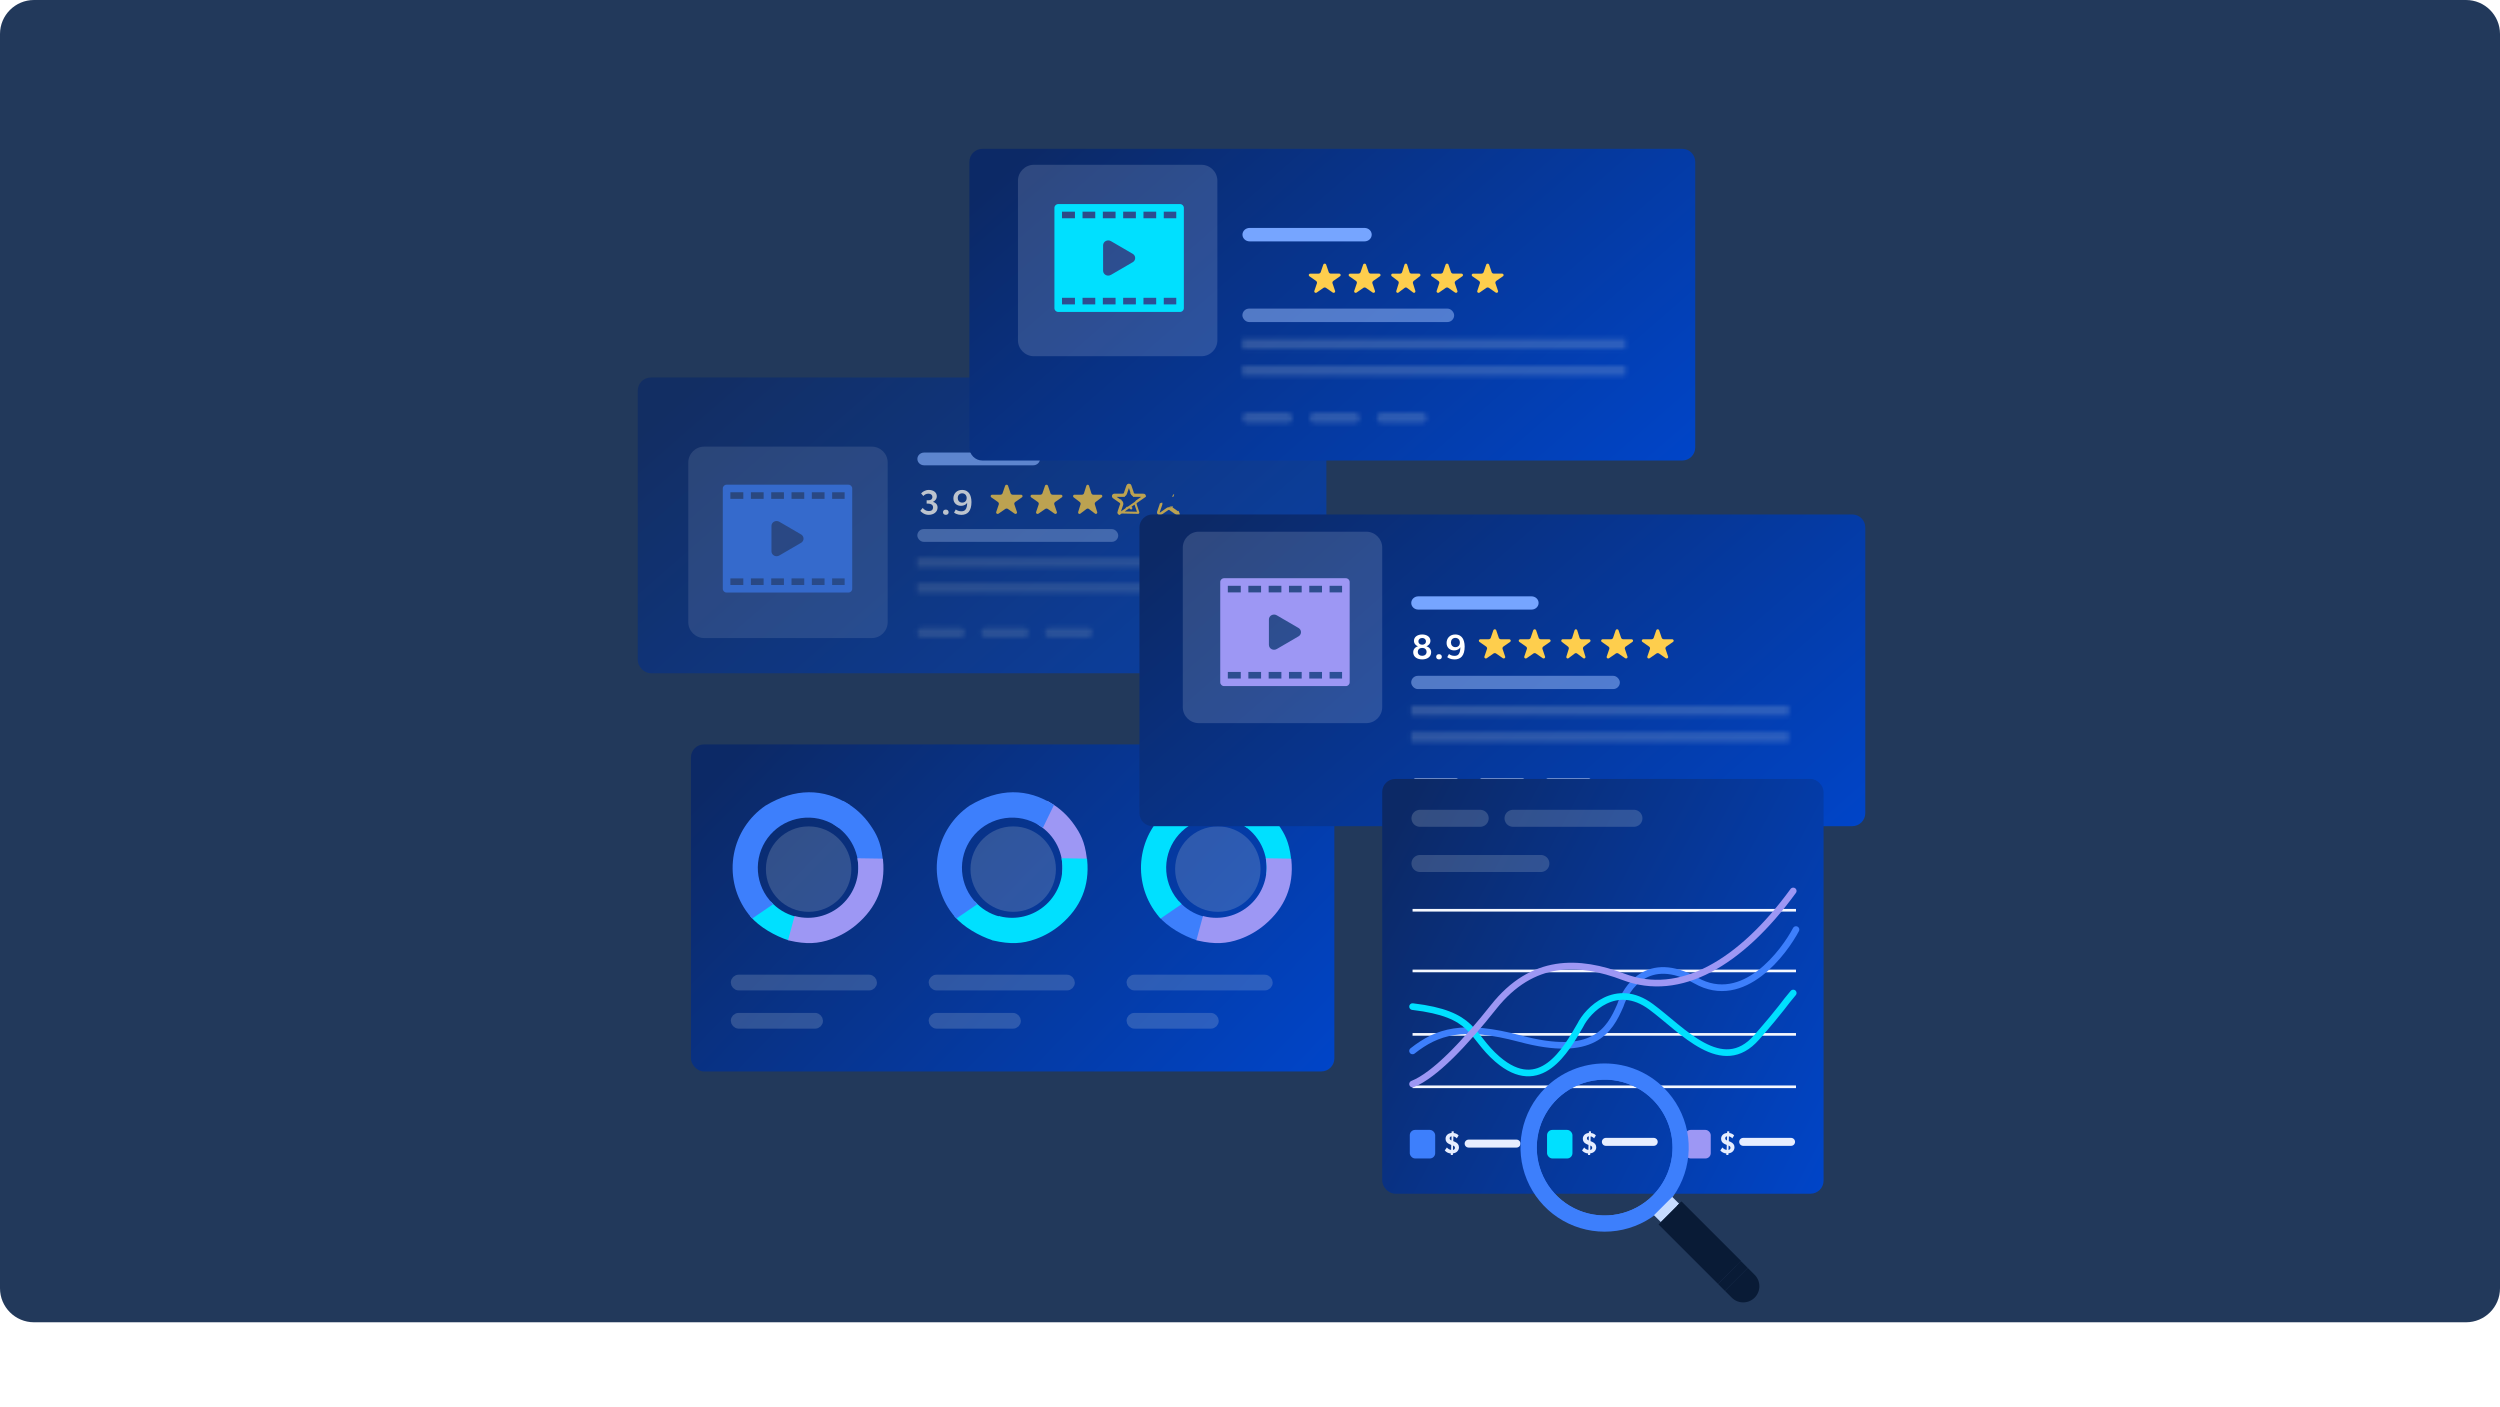
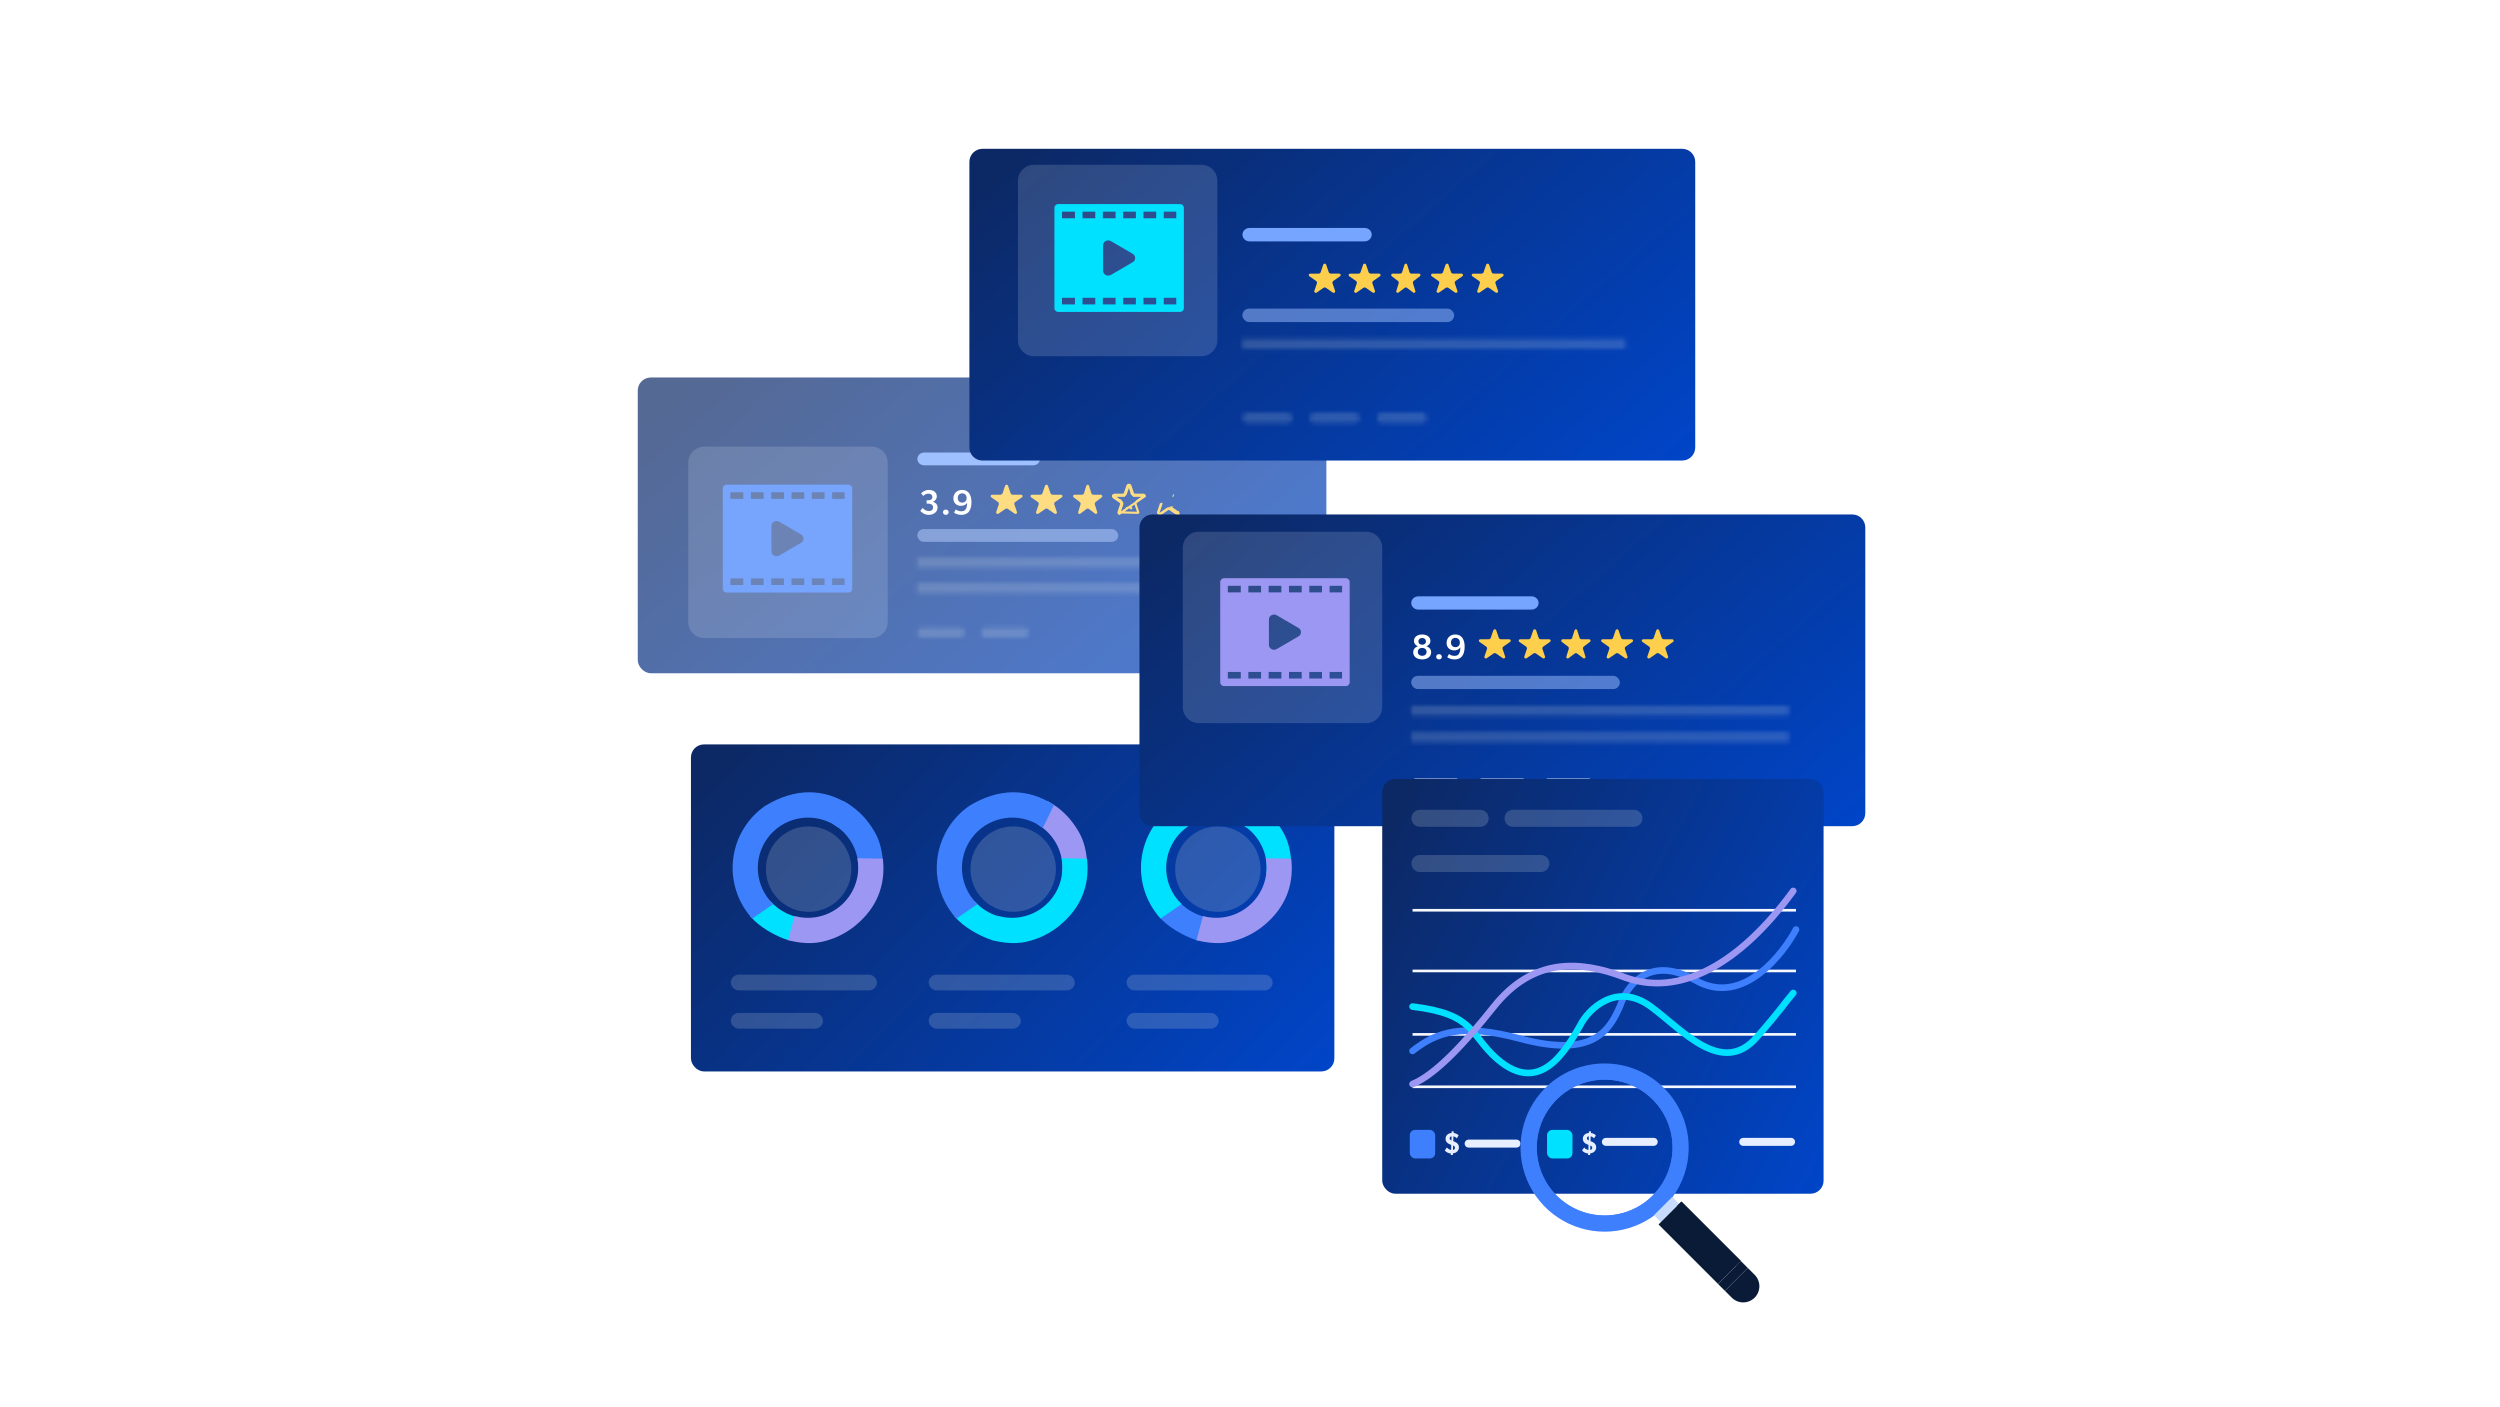
<svg xmlns="http://www.w3.org/2000/svg" width="588" height="331" viewBox="0 0 588 331" fill="none">
-   <path d="M0 8C0 3.582 3.582 0 8 0H580C584.418 0 588 3.582 588 8V303C588 307.418 584.418 311 580 311H8C3.582 311 0 307.418 0 303V8Z" fill="#22395B" />
  <g opacity="0.7">
    <path d="M192.427 117.219H169.006C168.604 117.219 168.277 117.546 168.277 117.949V137.305C168.277 137.708 168.604 138.035 169.006 138.035H192.427C192.829 138.035 193.156 137.708 193.156 137.305V117.949C193.156 117.546 192.829 117.219 192.427 117.219ZM177.633 130.079V125.175C177.633 124.824 177.833 124.504 178.154 124.34C178.481 124.174 178.878 124.196 179.18 124.394L183.35 126.834C183.372 126.847 183.392 126.86 183.412 126.874C183.659 127.054 183.8 127.329 183.8 127.627C183.8 127.925 183.659 128.2 183.412 128.38C183.392 128.394 183.372 128.408 183.35 128.42L179.18 130.86C179.013 130.969 178.817 131.025 178.62 131.025C178.461 131.025 178.3 130.988 178.154 130.914C177.833 130.75 177.633 130.43 177.633 130.079ZM185.392 119.952V118.68H187.838V119.952H185.392ZM183.935 119.952H181.489V118.68H183.935V119.952ZM180.031 119.952H177.585V118.68H180.031V119.952ZM176.128 119.952H173.682V118.68H176.128V119.952ZM176.128 135.302V136.574H173.682V135.302H176.128ZM177.585 135.302H180.031V136.574H177.585V135.302ZM181.489 135.302H183.935V136.574H181.489V135.302ZM185.392 135.302H187.838V136.574H185.392V135.302ZM191.698 119.952H189.296V118.68H191.698V119.952ZM172.224 118.68V119.952H169.735V118.68H172.224ZM169.735 135.302H172.224V136.574H169.735V135.302ZM189.296 136.574V135.302H191.698V136.574H189.296Z" fill="white" />
    <rect x="150" y="88.787" width="161.963" height="69.558" rx="3.068" fill="url(#paint0_linear_6564_8548)" />
    <path d="M219.446 118.048C219.908 118.156 220.518 118.543 220.518 119.359C220.518 120.448 219.57 121.091 218.407 121.091C217.327 121.091 216.594 120.34 216.453 120.143L217.022 119.467C217.311 119.829 217.797 120.2 218.449 120.2C219.1 120.2 219.454 119.92 219.454 119.318C219.454 118.724 218.91 118.452 218.325 118.452H217.946V117.669H218.407C218.935 117.669 219.298 117.389 219.298 116.869C219.298 116.416 218.943 116.111 218.366 116.111C217.855 116.111 217.451 116.325 217.179 116.663L216.643 116.061C216.907 115.74 217.558 115.229 218.457 115.229C219.512 115.229 220.337 115.781 220.337 116.729C220.337 117.414 219.817 117.892 219.446 118.024V118.048ZM222.459 121.091C222.063 121.091 221.791 120.86 221.791 120.481C221.791 120.093 222.063 119.862 222.459 119.862C222.838 119.862 223.119 120.093 223.119 120.481C223.119 120.86 222.838 121.091 222.459 121.091ZM224.796 119.829C225.077 120.035 225.514 120.258 226.074 120.258C226.495 120.258 226.825 120.167 227.064 119.879C227.336 119.557 227.476 118.988 227.476 118.238C227.311 118.551 226.874 118.972 225.992 118.972C225.101 118.972 224.236 118.386 224.236 117.224C224.236 116.119 225.011 115.229 226.272 115.229C227.237 115.229 227.74 115.699 228.003 116.103C228.243 116.457 228.49 117.158 228.49 118.081C228.49 119.095 228.267 119.912 227.83 120.406C227.451 120.852 226.841 121.099 226.107 121.099C225.151 121.099 224.59 120.72 224.392 120.563L224.796 119.829ZM227.36 117.117C227.36 116.548 226.989 116.029 226.305 116.029C225.621 116.029 225.258 116.548 225.258 117.117C225.258 117.686 225.621 118.213 226.305 118.213C226.989 118.213 227.36 117.752 227.36 117.117Z" fill="white" />
    <rect opacity="0.5" x="215.754" y="124.441" width="47.252" height="3" rx="1.5" fill="#9FC0FF" />
    <mask id="path-6-inside-1_6564_8548" fill="white">
      <path d="M215.754 131.193H301.257V133.443H215.754V131.193Z" />
    </mask>
    <path d="M215.754 131.193V127.193H211.754V131.193H215.754ZM301.257 131.193H305.257V127.193H301.257V131.193ZM301.257 133.443V137.443H305.257V133.443H301.257ZM215.754 133.443H211.754V137.443H215.754V133.443ZM215.754 135.193H301.257V127.193H215.754V135.193ZM297.257 131.193V133.443H305.257V131.193H297.257ZM301.257 129.443H215.754V137.443H301.257V129.443ZM219.754 133.443V131.193H211.754V133.443H219.754Z" fill="#D2DCE4" fill-opacity="0.2" mask="url(#path-6-inside-1_6564_8548)" />
    <mask id="path-8-inside-2_6564_8548" fill="white">
      <path d="M215.754 137.193H301.257V139.443H215.754V137.193Z" />
    </mask>
    <path d="M215.754 137.193V133.193H211.754V137.193H215.754ZM301.257 137.193H305.257V133.193H301.257V137.193ZM301.257 139.443V143.443H305.257V139.443H301.257ZM215.754 139.443H211.754V143.443H215.754V139.443ZM215.754 141.193H301.257V133.193H215.754V141.193ZM297.257 137.193V139.443H305.257V137.193H297.257ZM301.257 135.443H215.754V143.443H301.257V135.443ZM219.754 139.443V137.193H211.754V139.443H219.754Z" fill="#D2DCE4" fill-opacity="0.2" mask="url(#path-8-inside-2_6564_8548)" />
    <mask id="path-10-inside-3_6564_8548" fill="white">
      <path d="M225.891 147.693L216.782 147.694C216.221 147.694 215.766 148.197 215.766 148.819C215.766 149.44 216.221 149.944 216.782 149.944L225.891 149.943C226.452 149.943 226.907 149.44 226.907 148.818C226.907 148.197 226.452 147.693 225.891 147.693Z" />
    </mask>
    <path d="M216.782 147.694V151.694H216.782L216.782 147.694ZM225.891 147.693V143.693H225.891L225.891 147.693ZM225.891 149.943V145.943H225.891L225.891 149.943ZM216.782 149.944V153.944H216.782L216.782 149.944ZM216.782 151.694L225.891 151.693L225.891 143.693L216.782 143.694L216.782 151.694ZM225.891 151.693C223.87 151.693 222.907 150.013 222.907 148.818H230.907C230.907 146.381 229.035 143.693 225.891 143.693V151.693ZM222.907 148.818C222.907 147.623 223.87 145.943 225.891 145.943V153.943C229.035 153.943 230.907 151.256 230.907 148.818H222.907ZM225.891 145.943L216.782 145.944L216.782 153.944L225.891 153.943L225.891 145.943ZM216.782 145.944C218.803 145.944 219.766 147.624 219.766 148.819H211.766C211.766 151.256 213.638 153.944 216.782 153.944V145.944ZM219.766 148.819C219.766 150.014 218.803 151.694 216.782 151.694V143.694C213.638 143.694 211.766 146.381 211.766 148.819H219.766Z" fill="#D2DCE4" fill-opacity="0.2" mask="url(#path-10-inside-3_6564_8548)" />
    <mask id="path-12-inside-4_6564_8548" fill="white">
      <path d="M240.907 147.693L231.797 147.694C231.236 147.694 230.781 148.197 230.781 148.819C230.781 149.44 231.236 149.944 231.797 149.944L240.907 149.943C241.468 149.943 241.923 149.44 241.923 148.818C241.923 148.197 241.468 147.693 240.907 147.693Z" />
    </mask>
    <path d="M231.797 147.694V151.694H231.798L231.797 147.694ZM240.907 147.693V143.693H240.906L240.907 147.693ZM240.907 149.943V145.943H240.906L240.907 149.943ZM231.797 149.944V153.944H231.798L231.797 149.944ZM231.798 151.694L240.907 151.693L240.906 143.693L231.797 143.694L231.798 151.694ZM240.907 151.693C238.885 151.693 237.923 150.013 237.923 148.818H245.923C245.923 146.381 244.05 143.693 240.907 143.693V151.693ZM237.923 148.818C237.923 147.623 238.885 145.943 240.907 145.943V153.943C244.05 153.943 245.923 151.256 245.923 148.818H237.923ZM240.906 145.943L231.797 145.944L231.798 153.944L240.907 153.943L240.906 145.943ZM231.797 145.944C233.819 145.944 234.781 147.624 234.781 148.819H226.781C226.781 151.256 228.654 153.944 231.797 153.944V145.944ZM234.781 148.819C234.781 150.014 233.819 151.694 231.797 151.694V143.694C228.654 143.694 226.781 146.381 226.781 148.819H234.781Z" fill="#D2DCE4" fill-opacity="0.2" mask="url(#path-12-inside-4_6564_8548)" />
    <mask id="path-14-inside-5_6564_8548" fill="white">
      <path d="M255.903 147.693L246.794 147.694C246.232 147.694 245.777 148.197 245.777 148.819C245.777 149.44 246.232 149.944 246.794 149.944L255.903 149.943C256.464 149.943 256.919 149.44 256.919 148.818C256.919 148.197 256.464 147.693 255.903 147.693Z" />
    </mask>
-     <path d="M246.794 147.694V151.694H246.794L246.794 147.694ZM255.903 147.693V143.693H255.903L255.903 147.693ZM255.903 149.943V145.943H255.903L255.903 149.943ZM246.794 149.944V153.944H246.794L246.794 149.944ZM246.794 151.694L255.903 151.693L255.903 143.693L246.793 143.694L246.794 151.694ZM255.903 151.693C253.882 151.693 252.919 150.013 252.919 148.818H260.919C260.919 146.381 259.046 143.693 255.903 143.693V151.693ZM252.919 148.818C252.919 147.623 253.882 145.943 255.903 145.943V153.943C259.046 153.943 260.919 151.256 260.919 148.818H252.919ZM255.903 145.943L246.793 145.944L246.794 153.944L255.903 153.943L255.903 145.943ZM246.794 145.944C248.815 145.944 249.777 147.624 249.777 148.819H241.777C241.777 151.256 243.65 153.944 246.794 153.944V145.944ZM249.777 148.819C249.777 150.014 248.815 151.694 246.794 151.694V143.694C243.65 143.694 241.777 146.381 241.777 148.819H249.777Z" fill="#D2DCE4" fill-opacity="0.2" mask="url(#path-14-inside-5_6564_8548)" />
    <path d="M243.01 106.441H217.362C216.481 106.441 215.766 107.113 215.766 107.941C215.766 108.77 216.481 109.442 217.362 109.442H243.01C243.892 109.442 244.607 108.77 244.607 107.941C244.607 107.113 243.892 106.441 243.01 106.441Z" fill="#76A5FF" />
    <path d="M240.186 116.358H238.195V116.355C238.084 116.354 237.977 116.321 237.888 116.261C237.799 116.201 237.731 116.119 237.695 116.023L237.68 115.978L237.095 114.258L237.081 114.216C237.056 114.15 237.009 114.095 236.946 114.056C236.883 114.017 236.81 113.997 236.735 114C236.66 114.003 236.587 114.028 236.529 114.071C236.471 114.115 236.428 114.173 236.409 114.24L235.818 115.972C235.812 115.993 235.807 116.011 235.799 116.028C235.761 116.125 235.694 116.207 235.606 116.264C235.516 116.322 235.409 116.355 235.299 116.356V116.359H233.306C233.22 116.373 233.141 116.415 233.084 116.477C233.028 116.539 232.999 116.617 233 116.699C233 116.751 233.013 116.803 233.037 116.849C233.061 116.896 233.097 116.938 233.141 116.97L233.157 116.982L234.704 118.063C234.777 118.111 234.836 118.175 234.879 118.25C234.92 118.324 234.941 118.406 234.941 118.489C234.941 118.528 234.936 118.566 234.926 118.604C234.92 118.632 234.91 118.661 234.897 118.689L234.311 120.417V120.424L234.306 120.436C234.297 120.468 234.292 120.502 234.292 120.534C234.29 120.578 234.299 120.623 234.316 120.663C234.333 120.705 234.359 120.743 234.393 120.774C234.425 120.807 234.465 120.833 234.509 120.85C234.553 120.868 234.601 120.878 234.649 120.879C234.712 120.879 234.773 120.863 234.826 120.833L234.889 120.791L236.425 119.722L236.459 119.698C236.544 119.644 236.645 119.614 236.749 119.613C236.851 119.612 236.952 119.64 237.04 119.693C237.059 119.704 237.077 119.717 237.094 119.73L238.621 120.796L238.664 120.826C238.72 120.858 238.785 120.875 238.852 120.874C238.899 120.873 238.947 120.863 238.991 120.845C239.036 120.828 239.075 120.802 239.108 120.771C239.14 120.739 239.166 120.701 239.184 120.66C239.201 120.618 239.209 120.575 239.208 120.53C239.208 120.496 239.203 120.461 239.191 120.429L238.597 118.677C238.588 118.654 238.58 118.631 238.574 118.607C238.549 118.512 238.554 118.413 238.587 118.321C238.62 118.228 238.681 118.145 238.762 118.082C238.775 118.072 238.789 118.063 238.803 118.054L240.333 116.988L240.379 116.955C240.419 116.922 240.451 116.882 240.472 116.836C240.494 116.791 240.505 116.743 240.504 116.694C240.504 116.613 240.472 116.533 240.414 116.471C240.356 116.409 240.274 116.37 240.186 116.358Z" fill="#FECE4D" />
    <path d="M249.572 116.358H247.58V116.354C247.469 116.353 247.362 116.321 247.272 116.261C247.182 116.201 247.115 116.118 247.08 116.022L247.064 115.978L246.48 114.258L246.465 114.216C246.439 114.15 246.393 114.095 246.331 114.056C246.269 114.017 246.194 113.997 246.118 114C246.043 114.003 245.971 114.028 245.913 114.071C245.855 114.115 245.812 114.173 245.793 114.24L245.201 115.971C245.197 115.993 245.19 116.01 245.183 116.028C245.145 116.124 245.077 116.207 244.989 116.264C244.898 116.322 244.792 116.354 244.683 116.355V116.359H242.69C242.604 116.372 242.526 116.413 242.468 116.476C242.412 116.538 242.382 116.617 242.383 116.698C242.383 116.75 242.395 116.802 242.419 116.849C242.444 116.896 242.48 116.937 242.524 116.97L242.54 116.982L244.087 118.062C244.178 118.123 244.248 118.206 244.287 118.303C244.327 118.399 244.335 118.504 244.31 118.604C244.303 118.634 244.293 118.663 244.281 118.689L243.694 120.419V120.424L243.689 120.437C243.68 120.468 243.675 120.502 243.675 120.535C243.673 120.579 243.682 120.623 243.699 120.664C243.716 120.706 243.742 120.743 243.776 120.775C243.809 120.808 243.849 120.833 243.892 120.85C243.936 120.868 243.984 120.878 244.032 120.879C244.095 120.879 244.156 120.864 244.209 120.834L244.272 120.792L245.809 119.723L245.843 119.699C245.928 119.645 246.028 119.615 246.133 119.615C246.235 119.613 246.336 119.641 246.423 119.694C246.443 119.705 246.461 119.717 246.478 119.731L248.006 120.796L248.048 120.826C248.105 120.858 248.17 120.875 248.236 120.875C248.284 120.874 248.332 120.864 248.376 120.846C248.419 120.829 248.459 120.803 248.492 120.771C248.525 120.739 248.551 120.701 248.568 120.66C248.586 120.619 248.594 120.575 248.593 120.531C248.592 120.496 248.587 120.462 248.577 120.429L247.982 118.677C247.971 118.655 247.964 118.632 247.958 118.608C247.947 118.568 247.942 118.526 247.942 118.484C247.941 118.408 247.959 118.333 247.994 118.263C248.028 118.194 248.08 118.132 248.144 118.083L248.184 118.055L249.715 116.989L249.761 116.956C249.801 116.922 249.833 116.883 249.855 116.837C249.877 116.792 249.887 116.744 249.887 116.695C249.887 116.614 249.856 116.534 249.798 116.472C249.738 116.409 249.658 116.369 249.572 116.358Z" fill="#FECE4D" />
-     <path d="M258.975 116.358H257.15V116.354C257.049 116.354 256.952 116.321 256.868 116.261C256.786 116.202 256.725 116.118 256.691 116.022L256.677 115.978L256.141 114.258L256.128 114.216C256.104 114.15 256.061 114.095 256.005 114.056C255.948 114.017 255.88 113.997 255.811 114C255.743 114.003 255.677 114.028 255.622 114.071C255.568 114.115 255.53 114.173 255.512 114.24L254.97 115.971C254.965 115.993 254.959 116.01 254.953 116.028C254.918 116.124 254.856 116.207 254.775 116.264C254.692 116.322 254.594 116.354 254.495 116.355V116.359H252.667C252.589 116.372 252.517 116.413 252.464 116.476C252.413 116.538 252.385 116.617 252.387 116.698C252.386 116.75 252.397 116.801 252.42 116.849C252.442 116.896 252.475 116.937 252.515 116.97L252.53 116.982L253.949 118.062C254.033 118.123 254.096 118.206 254.132 118.303C254.168 118.399 254.175 118.504 254.152 118.604C254.146 118.634 254.138 118.662 254.126 118.689L253.588 120.419V120.424L253.584 120.437C253.575 120.468 253.571 120.502 253.571 120.535C253.57 120.579 253.577 120.623 253.593 120.664C253.609 120.706 253.633 120.744 253.663 120.775C253.693 120.808 253.73 120.833 253.77 120.85C253.811 120.868 253.854 120.878 253.898 120.879C253.955 120.879 254.012 120.864 254.061 120.834L254.118 120.792L255.526 119.723L255.557 119.699C255.636 119.645 255.728 119.615 255.823 119.615C255.917 119.613 256.01 119.641 256.091 119.694C256.108 119.705 256.124 119.717 256.14 119.731L257.54 120.796L257.58 120.826C257.632 120.858 257.691 120.875 257.752 120.875C257.796 120.874 257.839 120.864 257.879 120.846C257.919 120.829 257.955 120.803 257.986 120.771C258.016 120.739 258.04 120.701 258.057 120.66C258.072 120.619 258.08 120.575 258.078 120.531C258.078 120.496 258.074 120.462 258.063 120.429L257.519 118.677C257.51 118.655 257.502 118.632 257.497 118.608C257.487 118.568 257.482 118.526 257.483 118.484C257.482 118.408 257.498 118.333 257.53 118.263C257.562 118.194 257.609 118.132 257.668 118.083L257.705 118.055L259.108 116.989L259.151 116.956C259.187 116.924 259.216 116.883 259.236 116.837C259.256 116.793 259.266 116.744 259.265 116.695C259.266 116.612 259.236 116.533 259.184 116.472C259.129 116.409 259.055 116.369 258.975 116.358Z" fill="#FECE4D" />
+     <path d="M258.975 116.358H257.15V116.354C257.049 116.354 256.952 116.321 256.868 116.261C256.786 116.202 256.725 116.118 256.691 116.022L256.677 115.978L256.141 114.258L256.128 114.216C256.104 114.15 256.061 114.095 256.005 114.056C255.948 114.017 255.88 113.997 255.811 114C255.743 114.003 255.677 114.028 255.622 114.071C255.568 114.115 255.53 114.173 255.512 114.24L254.97 115.971C254.965 115.993 254.959 116.01 254.953 116.028C254.918 116.124 254.856 116.207 254.775 116.264C254.692 116.322 254.594 116.354 254.495 116.355V116.359H252.667C252.589 116.372 252.517 116.413 252.464 116.476C252.413 116.538 252.385 116.617 252.387 116.698C252.386 116.75 252.397 116.801 252.42 116.849C252.442 116.896 252.475 116.937 252.515 116.97L252.53 116.982L253.949 118.062C254.033 118.123 254.096 118.206 254.132 118.303C254.168 118.399 254.175 118.504 254.152 118.604C254.146 118.634 254.138 118.662 254.126 118.689L253.588 120.419V120.424L253.584 120.437C253.575 120.468 253.571 120.502 253.571 120.535C253.57 120.579 253.577 120.623 253.593 120.664C253.609 120.706 253.633 120.744 253.663 120.775C253.693 120.808 253.73 120.833 253.77 120.85C253.811 120.868 253.854 120.878 253.898 120.879C253.955 120.879 254.012 120.864 254.061 120.834L254.118 120.792L255.526 119.723L255.557 119.699C255.636 119.645 255.728 119.615 255.823 119.615C255.917 119.613 256.01 119.641 256.091 119.694C256.108 119.705 256.124 119.717 256.14 119.731L257.54 120.796L257.58 120.826C257.632 120.858 257.691 120.875 257.752 120.875C257.796 120.874 257.839 120.864 257.879 120.846C257.919 120.829 257.955 120.803 257.986 120.771C258.016 120.739 258.04 120.701 258.057 120.66C258.072 120.619 258.08 120.575 258.078 120.531C258.078 120.496 258.074 120.462 258.063 120.429L257.519 118.677C257.51 118.655 257.502 118.632 257.497 118.608C257.487 118.568 257.482 118.526 257.483 118.484C257.482 118.408 257.498 118.333 257.53 118.263C257.562 118.194 257.609 118.132 257.668 118.083L257.705 118.055L259.108 116.989L259.151 116.956C259.187 116.924 259.216 116.883 259.236 116.837C259.256 116.793 259.266 116.744 259.265 116.695C259.129 116.409 259.055 116.369 258.975 116.358Z" fill="#FECE4D" />
    <path d="M268.959 116.358C269.047 116.37 269.127 116.41 269.185 116.472C269.243 116.533 269.274 116.612 269.274 116.695L263.278 120.85C263.235 120.833 263.195 120.807 263.162 120.775C263.128 120.743 263.102 120.706 263.085 120.664C263.068 120.623 263.059 120.579 263.061 120.535C263.061 120.502 263.066 120.468 263.075 120.437M268.959 116.358H267.217H266.967V116.354M268.959 116.358L268.925 116.605C268.93 116.606 268.934 116.607 268.938 116.608M268.959 116.358V116.608H268.938M266.967 116.354C266.856 116.353 266.749 116.321 266.659 116.261C266.569 116.201 266.503 116.118 266.467 116.022M266.967 116.354H266.717V116.358V116.564M266.967 116.354L266.967 116.358L266.965 116.604C266.881 116.603 266.797 116.59 266.717 116.564M266.467 116.022C266.461 116.008 266.455 115.993 266.451 115.978M266.467 116.022L266.232 116.109C266.233 116.111 266.234 116.113 266.234 116.115M266.467 116.022L266.237 116.12C266.236 116.118 266.235 116.116 266.234 116.115M266.451 115.978L265.866 114.258M266.451 115.978L266.211 116.049C266.212 116.051 266.212 116.053 266.213 116.054M266.451 115.978L266.214 116.058L266.213 116.054M265.866 114.258L265.851 114.216M265.866 114.258L265.629 114.339L265.63 114.34M265.866 114.258L265.63 114.341L265.63 114.34M265.851 114.216C265.827 114.15 265.78 114.095 265.717 114.056M265.851 114.216L265.615 114.299L265.616 114.302M265.851 114.216L265.617 114.303C265.617 114.302 265.616 114.302 265.616 114.302M265.717 114.056C265.654 114.017 265.581 113.997 265.506 114C265.431 114.003 265.358 114.028 265.299 114.071M265.717 114.056L265.586 114.268C265.565 114.256 265.541 114.249 265.515 114.25C265.489 114.251 265.465 114.26 265.447 114.273L265.299 114.071M265.717 114.056L265.586 114.268C265.604 114.28 265.613 114.292 265.616 114.302M265.299 114.071C265.24 114.115 265.199 114.173 265.179 114.24L264.588 115.971C264.583 115.993 264.577 116.01 264.57 116.028C264.532 116.124 264.464 116.207 264.376 116.264C264.286 116.322 264.179 116.354 264.069 116.355V116.359H263.819H262.076C261.989 116.373 261.91 116.414 261.854 116.476C261.798 116.538 261.768 116.617 261.77 116.698C261.769 116.75 261.781 116.801 261.805 116.849M265.299 114.071L265.447 114.273C265.43 114.285 265.422 114.299 265.419 114.311L265.416 114.32L265.416 114.32L264.828 116.041C264.821 116.069 264.812 116.096 264.801 116.123C264.743 116.267 264.642 116.389 264.512 116.473L264.512 116.474C264.452 116.512 264.387 116.543 264.319 116.565V116.609H264.069H262.1C262.074 116.616 262.053 116.629 262.039 116.644C262.024 116.661 262.019 116.677 262.02 116.692L262.02 116.702L262.02 116.702C262.019 116.712 262.022 116.723 262.027 116.734L261.805 116.849M261.805 116.849C261.83 116.896 261.866 116.938 261.91 116.97L261.926 116.982M261.805 116.849L262.027 116.733C262.034 116.746 262.043 116.757 262.056 116.766L262.061 116.77L262.061 116.77L262.073 116.779M261.926 116.982L263.474 118.062M261.926 116.982L262.077 116.782L262.073 116.779M261.926 116.982L262.069 116.777L262.073 116.779M263.474 118.062C263.565 118.123 263.635 118.206 263.674 118.303C263.714 118.4 263.721 118.505 263.697 118.604C263.689 118.634 263.68 118.663 263.668 118.689M263.474 118.062L263.617 117.857L263.616 117.856M263.474 118.062L263.613 117.854C263.614 117.855 263.615 117.855 263.616 117.856M263.668 118.689L263.081 120.419M263.668 118.689L263.895 118.793C263.897 118.789 263.899 118.784 263.901 118.78M263.668 118.689L263.904 118.77L263.901 118.78M263.081 120.419V120.424L263.075 120.437M263.081 120.419L263.097 120.424L263.318 120.499L263.331 120.46M263.081 120.419H263.331V120.424V120.46M263.075 120.437L263.301 120.535L263.305 120.537L263.305 120.535L263.31 120.524L263.313 120.518M263.075 120.437L263.189 120.471L263.315 120.509C263.314 120.511 263.313 120.515 263.313 120.518M263.313 120.518L263.331 120.476V120.46M263.313 120.518L267.668 120.615C267.685 120.608 267.697 120.599 267.704 120.592L267.706 120.591L267.706 120.591C267.714 120.583 267.721 120.573 267.725 120.563C267.729 120.555 267.73 120.545 267.73 120.536L267.73 120.531H267.73C267.73 120.524 267.729 120.516 267.726 120.509L267.134 118.765C267.121 118.734 267.111 118.702 267.103 118.67C267.087 118.609 267.079 118.547 267.079 118.484V118.484C267.079 118.368 267.106 118.254 267.158 118.151M263.331 120.46L263.901 118.78M263.901 118.78C263.918 118.741 263.93 118.702 263.939 118.666L263.939 118.666L263.94 118.664C263.977 118.513 263.965 118.355 263.906 118.209C263.847 118.063 263.744 117.942 263.616 117.856M263.616 117.856L262.073 116.779M265.616 114.302L265.63 114.34M265.63 114.34L266.213 116.054M266.213 116.054C266.219 116.075 266.226 116.095 266.234 116.115M266.234 116.115C266.29 116.261 266.391 116.383 266.521 116.469C266.582 116.51 266.648 116.541 266.717 116.564M266.717 116.564V116.608H266.967H268.938M268.938 116.608C268.966 116.614 268.988 116.627 269.003 116.644L269.004 116.644C269.017 116.658 269.024 116.676 269.024 116.693L269.023 116.693L269.024 116.7C269.024 116.708 269.022 116.718 269.017 116.728L269.017 116.728L269.016 116.73C269.011 116.741 269.004 116.75 268.995 116.759L268.958 116.785L267.432 117.847C267.419 117.856 267.398 117.87 267.377 117.885L267.377 117.886C267.286 117.957 267.21 118.047 267.158 118.151M267.158 118.151C267.158 118.151 267.158 118.151 267.158 118.151L267.381 118.263L267.158 118.151ZM263.42 120.629C263.419 120.629 263.419 120.629 263.418 120.629V120.879L263.421 120.629C263.421 120.629 263.42 120.629 263.42 120.629ZM263.468 120.619L263.455 120.627L263.595 120.834L263.474 120.616C263.472 120.617 263.47 120.618 263.468 120.619ZM263.517 120.586L263.515 120.587L263.658 120.792L263.518 120.585L263.517 120.586ZM265.051 119.518L265.05 119.519L265.195 119.723L265.052 119.517L265.051 119.518ZM265.939 119.479C265.938 119.479 265.937 119.478 265.937 119.478L265.811 119.694L265.941 119.481C265.94 119.48 265.939 119.48 265.939 119.479ZM266.014 119.53L266.007 119.526L265.864 119.731L266.022 119.537C266.019 119.535 266.016 119.533 266.014 119.53Z" stroke="#FECE4D" stroke-width="0.5" />
    <path d="M273.055 118.303C273.094 118.399 273.101 118.504 273.077 118.604C273.07 118.633 273.06 118.662 273.048 118.689L272.461 120.418V120.424L272.457 120.437C272.447 120.468 272.442 120.502 272.442 120.535C272.441 120.578 272.448 120.623 272.466 120.663C272.484 120.704 272.509 120.743 272.542 120.775C272.576 120.807 272.616 120.833 272.659 120.85C272.704 120.868 272.75 120.878 272.798 120.879C272.861 120.879 272.922 120.863 272.977 120.833L273.039 120.792L274.575 119.722L274.609 119.698C274.695 119.644 274.796 119.615 274.899 119.614C275.001 119.613 275.103 119.64 275.19 119.693M275.19 119.693C275.209 119.704 275.227 119.717 275.244 119.731L276.772 120.796L276.815 120.826C276.871 120.858 276.936 120.875 277.003 120.874C277.051 120.873 277.097 120.864 277.142 120.846L277.026 120.556C277.018 120.559 277.009 120.561 276.998 120.561C276.99 120.562 276.983 120.56 276.978 120.558L276.952 120.54L276.952 120.54L276.951 120.539L275.432 119.48C275.408 119.462 275.381 119.442 275.351 119.424M275.19 119.693L275.352 119.425C275.351 119.425 275.351 119.425 275.351 119.424M275.19 119.693L275.35 119.424C275.35 119.424 275.35 119.424 275.351 119.424M275.865 116.521C275.918 116.557 275.974 116.586 276.033 116.608L275.865 116.521Z" stroke="#FECE4D" stroke-width="0.625" />
    <path d="M161.883 108.799C161.883 106.727 163.563 105.047 165.635 105.047H205.031C207.104 105.047 208.783 106.727 208.783 108.799V146.319C208.783 148.392 207.104 150.071 205.031 150.071H165.635C163.563 150.071 161.883 148.392 161.883 146.319V108.799Z" fill="#E7EEFF" fill-opacity="0.16" />
    <path d="M199.55 114H170.892C170.399 114 170 114.399 170 114.89V138.478C170 138.969 170.399 139.368 170.892 139.368H199.55C200.042 139.368 200.442 138.969 200.442 138.478V114.89C200.442 114.399 200.042 114 199.55 114ZM181.448 129.672V123.696C181.448 123.268 181.692 122.878 182.085 122.678C182.485 122.476 182.971 122.503 183.341 122.744L188.444 125.718C188.47 125.733 188.495 125.749 188.519 125.767C188.821 125.986 188.994 126.32 188.994 126.684C188.994 127.048 188.821 127.382 188.519 127.601C188.495 127.619 188.47 127.635 188.444 127.65L183.341 130.624C183.136 130.757 182.897 130.825 182.656 130.825C182.46 130.825 182.264 130.78 182.085 130.689C181.692 130.49 181.448 130.1 181.448 129.672ZM190.942 117.33V115.78H193.935V117.33H190.942ZM189.159 117.33H186.166V115.78H189.159V117.33ZM184.382 117.33H181.39V115.78H184.382V117.33ZM179.606 117.33H176.613V115.78H179.606V117.33ZM179.606 136.038V137.588H176.613V136.038H179.606ZM181.39 136.038H184.382V137.588H181.39V136.038ZM186.166 136.038H189.159V137.588H186.166V136.038ZM190.942 136.038H193.935V137.588H190.942V136.038ZM198.658 117.33H195.719V115.78H198.658V117.33ZM174.83 115.78V117.33H171.784V115.78H174.83ZM171.784 136.038H174.83V137.588H171.784V136.038ZM195.719 137.588V136.038H198.658V137.588H195.719Z" fill="#3D7FFC" />
  </g>
  <g filter="url(#filter0_d_6564_8548)">
    <path d="M272.892 49.969H248.206C247.781 49.969 247.438 50.313 247.438 50.739V71.141C247.438 71.566 247.781 71.911 248.206 71.911H272.892C273.317 71.911 273.661 71.566 273.661 71.141V50.739C273.661 50.313 273.317 49.969 272.892 49.969ZM257.299 63.525V58.355C257.299 57.985 257.509 57.648 257.848 57.475C258.192 57.3 258.611 57.323 258.93 57.532L263.325 60.104C263.348 60.117 263.369 60.131 263.39 60.146C263.65 60.336 263.799 60.625 263.799 60.94C263.799 61.254 263.65 61.543 263.39 61.733C263.369 61.748 263.348 61.762 263.325 61.775L258.93 64.347C258.753 64.463 258.547 64.521 258.34 64.521C258.171 64.521 258.002 64.483 257.848 64.404C257.509 64.231 257.299 63.894 257.299 63.525ZM265.478 52.849V51.509H268.056V52.849H265.478ZM263.941 52.849H261.363V51.509H263.941V52.849ZM259.827 52.849H257.249V51.509H259.827V52.849ZM255.712 52.849H253.134V51.509H255.712V52.849ZM255.712 69.03V70.371H253.134V69.03H255.712ZM257.249 69.03H259.827V70.371H257.249V69.03ZM261.363 69.03H263.941V70.371H261.363V69.03ZM265.478 69.03H268.056V70.371H265.478V69.03ZM272.124 52.849H269.592V51.509H272.124V52.849ZM251.598 51.509V52.849H248.974V51.509H251.598ZM248.974 69.03H251.598V70.371H248.974V69.03ZM269.592 70.371V69.03H272.124V70.371H269.592Z" fill="white" />
    <path d="M228 23.068C228 21.374 229.374 20 231.068 20H395.65C397.345 20 398.718 21.374 398.718 23.068V90.25C398.718 91.944 397.345 93.318 395.65 93.318H231.068C229.374 93.318 228 91.944 228 90.25V23.068Z" fill="url(#paint1_linear_6564_8548)" />
    <rect opacity="0.5" x="292.211" y="57.582" width="49.806" height="3.162" rx="1.581" fill="#9FC0FF" />
    <mask id="path-27-inside-6_6564_8548" fill="white">
      <path d="M292.211 64.697H382.336V67.069H292.211V64.697Z" />
    </mask>
    <path d="M292.211 64.697V60.697H288.211V64.697H292.211ZM382.336 64.697H386.336V60.697H382.336V64.697ZM382.336 67.069V71.069H386.336V67.069H382.336ZM292.211 67.069H288.211V71.069H292.211V67.069ZM292.211 68.697H382.336V60.697H292.211V68.697ZM378.336 64.697V67.069H386.336V64.697H378.336ZM382.336 63.069H292.211V71.069H382.336V63.069ZM296.211 67.069V64.697H288.211V67.069H296.211Z" fill="#D2DCE4" fill-opacity="0.2" mask="url(#path-27-inside-6_6564_8548)" />
    <mask id="path-29-inside-7_6564_8548" fill="white">
-       <path d="M292.211 71.022H382.336V73.393H292.211V71.022Z" />
-     </mask>
+       </mask>
    <path d="M292.211 71.022V67.022H288.211V71.022H292.211ZM382.336 71.022H386.336V67.022H382.336V71.022ZM382.336 73.393V77.393H386.336V73.393H382.336ZM292.211 73.393H288.211V77.393H292.211V73.393ZM292.211 75.022H382.336V67.022H292.211V75.022ZM378.336 71.022V73.393H386.336V71.022H378.336ZM382.336 69.393H292.211V77.393H382.336V69.393ZM296.211 73.393V71.022H288.211V73.393H296.211Z" fill="#D2DCE4" fill-opacity="0.2" mask="url(#path-29-inside-7_6564_8548)" />
    <mask id="path-31-inside-8_6564_8548" fill="white">
      <path d="M302.899 82.09L293.298 82.09C292.706 82.09 292.227 82.621 292.227 83.276C292.227 83.931 292.706 84.462 293.298 84.462L302.899 84.462C303.491 84.462 303.97 83.931 303.97 83.276C303.97 82.621 303.491 82.09 302.899 82.09Z" />
    </mask>
    <path d="M293.298 82.09V86.09H293.298L293.298 82.09ZM302.899 82.09V78.09H302.899L302.899 82.09ZM302.899 84.462V80.462H302.899L302.899 84.462ZM293.298 84.462V88.462L293.298 88.462L293.298 84.462ZM293.298 86.09L302.899 86.09L302.899 78.09L293.297 78.09L293.298 86.09ZM302.899 86.09C300.908 86.09 299.97 84.437 299.97 83.276H307.97C307.97 80.804 306.073 78.09 302.899 78.09V86.09ZM299.97 83.276C299.97 82.114 300.908 80.462 302.899 80.462V88.462C306.073 88.462 307.97 85.747 307.97 83.276H299.97ZM302.899 80.462L293.297 80.462L293.298 88.462L302.899 88.462L302.899 80.462ZM293.298 80.462C295.289 80.462 296.227 82.115 296.227 83.276H288.227C288.227 85.747 290.124 88.462 293.298 88.462V80.462ZM296.227 83.276C296.227 84.438 295.289 86.09 293.298 86.09V78.09C290.124 78.09 288.227 80.805 288.227 83.276H296.227Z" fill="#D2DCE4" fill-opacity="0.2" mask="url(#path-31-inside-8_6564_8548)" />
    <mask id="path-33-inside-9_6564_8548" fill="white">
      <path d="M318.72 82.09L309.118 82.09C308.526 82.09 308.047 82.621 308.047 83.276C308.047 83.931 308.526 84.462 309.118 84.462L318.72 84.462C319.311 84.462 319.791 83.931 319.791 83.276C319.791 82.621 319.311 82.09 318.72 82.09Z" />
    </mask>
    <path d="M309.118 82.09V86.09H309.118L309.118 82.09ZM318.72 82.09V78.09H318.719L318.72 82.09ZM318.72 84.462V80.462H318.719L318.72 84.462ZM309.118 84.462V88.462L309.118 88.462L309.118 84.462ZM309.118 86.09L318.72 86.09L318.719 78.09L309.118 78.09L309.118 86.09ZM318.72 86.09C316.729 86.09 315.791 84.437 315.791 83.276H323.791C323.791 80.804 321.894 78.09 318.72 78.09V86.09ZM315.791 83.276C315.791 82.114 316.729 80.462 318.72 80.462V88.462C321.894 88.462 323.791 85.747 323.791 83.276H315.791ZM318.719 80.462L309.118 80.462L309.118 88.462L318.72 88.462L318.719 80.462ZM309.118 80.462C311.109 80.462 312.047 82.115 312.047 83.276H304.047C304.047 85.747 305.944 88.462 309.118 88.462V80.462ZM312.047 83.276C312.047 84.438 311.109 86.09 309.118 86.09V78.09C305.944 78.09 304.047 80.805 304.047 83.276H312.047Z" fill="#D2DCE4" fill-opacity="0.2" mask="url(#path-33-inside-9_6564_8548)" />
    <mask id="path-35-inside-10_6564_8548" fill="white">
      <path d="M334.528 82.09L324.927 82.09C324.335 82.09 323.855 82.621 323.855 83.276C323.855 83.931 324.335 84.462 324.927 84.462L334.528 84.462C335.12 84.462 335.599 83.931 335.599 83.276C335.599 82.621 335.12 82.09 334.528 82.09Z" />
    </mask>
    <path d="M324.927 82.09V86.09H324.927L324.927 82.09ZM334.528 82.09V78.09H334.528L334.528 82.09ZM334.528 84.462V80.462H334.528L334.528 84.462ZM324.927 84.462V88.462L324.927 88.462L324.927 84.462ZM324.927 86.09L334.528 86.09L334.528 78.09L324.926 78.09L324.927 86.09ZM334.528 86.09C332.537 86.09 331.599 84.437 331.599 83.276H339.599C339.599 80.804 337.702 78.09 334.528 78.09V86.09ZM331.599 83.276C331.599 82.114 332.537 80.462 334.528 80.462V88.462C337.702 88.462 339.599 85.747 339.599 83.276H331.599ZM334.528 80.462L324.926 80.462L324.927 88.462L334.528 88.462L334.528 80.462ZM324.927 80.462C326.917 80.462 327.855 82.115 327.855 83.276H319.855C319.855 85.747 321.753 88.462 324.927 88.462V80.462ZM327.855 83.276C327.855 84.438 326.917 86.09 324.927 86.09V78.09C321.753 78.09 319.855 80.805 319.855 83.276H327.855Z" fill="#D2DCE4" fill-opacity="0.2" mask="url(#path-35-inside-10_6564_8548)" />
    <path d="M320.943 38.609H293.91C292.98 38.609 292.227 39.317 292.227 40.191C292.227 41.064 292.98 41.772 293.91 41.772H320.943C321.873 41.772 322.626 41.064 322.626 40.191C322.626 39.317 321.873 38.609 320.943 38.609Z" fill="#76A5FF" />
    <path d="M315.01 49.358H313.019V49.355C312.908 49.354 312.801 49.321 312.712 49.261C312.623 49.201 312.555 49.119 312.519 49.023L312.504 48.978L311.919 47.258L311.905 47.216C311.88 47.15 311.833 47.094 311.77 47.056C311.707 47.017 311.634 46.998 311.559 47C311.484 47.003 311.412 47.028 311.353 47.071C311.295 47.115 311.252 47.173 311.233 47.24L310.642 48.972C310.636 48.993 310.631 49.011 310.623 49.028C310.585 49.125 310.518 49.207 310.43 49.264C310.34 49.322 310.233 49.355 310.123 49.356V49.359H308.13C308.044 49.373 307.965 49.415 307.909 49.477C307.852 49.539 307.823 49.617 307.824 49.699C307.824 49.751 307.837 49.803 307.861 49.849C307.885 49.896 307.921 49.938 307.965 49.97L307.981 49.982L309.528 51.063C309.601 51.111 309.661 51.175 309.703 51.25C309.744 51.324 309.766 51.406 309.765 51.489C309.765 51.528 309.76 51.566 309.751 51.604C309.744 51.633 309.734 51.661 309.722 51.689L309.135 53.417V53.424L309.13 53.436C309.121 53.468 309.116 53.502 309.116 53.534C309.114 53.578 309.123 53.623 309.14 53.663C309.157 53.705 309.184 53.743 309.217 53.774C309.25 53.807 309.289 53.833 309.333 53.85C309.377 53.868 309.425 53.878 309.473 53.879C309.536 53.879 309.597 53.863 309.65 53.834L309.713 53.791L311.249 52.722L311.283 52.698C311.368 52.644 311.469 52.614 311.573 52.613C311.676 52.612 311.776 52.64 311.864 52.693C311.884 52.704 311.901 52.717 311.918 52.73L313.445 53.796L313.488 53.826C313.544 53.858 313.609 53.875 313.676 53.874C313.724 53.873 313.772 53.863 313.816 53.846C313.86 53.828 313.899 53.802 313.932 53.771C313.964 53.739 313.99 53.701 314.008 53.66C314.025 53.618 314.033 53.575 314.032 53.53C314.032 53.496 314.027 53.461 314.015 53.429L313.422 51.677C313.412 51.654 313.404 51.631 313.398 51.608C313.374 51.512 313.378 51.413 313.411 51.321C313.444 51.228 313.505 51.145 313.586 51.082C313.599 51.072 313.613 51.063 313.627 51.054L315.157 49.988L315.203 49.955C315.243 49.922 315.275 49.882 315.296 49.836C315.318 49.791 315.329 49.743 315.328 49.694C315.328 49.613 315.296 49.533 315.238 49.471C315.18 49.409 315.098 49.37 315.01 49.358Z" fill="#FECE4D" />
    <path d="M324.392 49.358H322.4V49.354C322.289 49.353 322.182 49.321 322.092 49.261C322.002 49.201 321.936 49.118 321.9 49.022L321.884 48.978L321.3 47.258L321.285 47.216C321.26 47.15 321.213 47.094 321.151 47.056C321.089 47.017 321.014 46.998 320.939 47C320.864 47.003 320.791 47.028 320.733 47.071C320.675 47.115 320.632 47.173 320.613 47.24L320.022 48.971C320.017 48.993 320.01 49.01 320.003 49.028C319.965 49.124 319.897 49.207 319.81 49.264C319.719 49.322 319.612 49.354 319.504 49.355V49.359H317.51C317.425 49.372 317.346 49.413 317.289 49.476C317.232 49.538 317.202 49.617 317.203 49.698C317.203 49.75 317.216 49.802 317.24 49.849C317.264 49.896 317.3 49.937 317.344 49.97L317.36 49.982L318.908 51.062C318.999 51.123 319.068 51.206 319.108 51.303C319.147 51.399 319.155 51.504 319.13 51.604C319.124 51.634 319.113 51.663 319.101 51.689L318.514 53.419V53.424L318.51 53.437C318.5 53.468 318.496 53.502 318.496 53.535C318.494 53.579 318.502 53.623 318.519 53.664C318.536 53.706 318.562 53.743 318.596 53.775C318.629 53.808 318.669 53.833 318.712 53.85C318.757 53.868 318.804 53.878 318.852 53.879C318.915 53.879 318.976 53.864 319.03 53.834L319.093 53.792L320.629 52.723L320.663 52.699C320.748 52.645 320.849 52.615 320.953 52.614C321.055 52.614 321.156 52.641 321.244 52.694C321.264 52.705 321.281 52.717 321.298 52.731L322.826 53.796L322.869 53.826C322.926 53.858 322.99 53.875 323.056 53.875C323.104 53.874 323.152 53.864 323.196 53.846C323.239 53.829 323.279 53.803 323.312 53.771C323.345 53.739 323.371 53.701 323.388 53.66C323.406 53.619 323.414 53.575 323.413 53.531C323.413 53.496 323.407 53.462 323.397 53.429L322.802 51.677C322.792 51.655 322.784 51.632 322.778 51.608C322.768 51.568 322.762 51.526 322.762 51.484C322.762 51.408 322.779 51.333 322.814 51.263C322.849 51.194 322.9 51.132 322.964 51.083L323.005 51.054L324.535 49.989L324.581 49.956C324.622 49.922 324.654 49.883 324.675 49.837C324.697 49.792 324.707 49.744 324.707 49.695C324.707 49.614 324.676 49.534 324.618 49.472C324.558 49.409 324.479 49.369 324.392 49.358Z" fill="#FECE4D" />
    <path d="M333.8 49.358H331.974V49.354C331.874 49.353 331.776 49.321 331.693 49.261C331.61 49.202 331.549 49.118 331.515 49.022L331.502 48.978L330.966 47.258L330.952 47.216C330.929 47.15 330.886 47.094 330.829 47.056C330.772 47.017 330.704 46.998 330.635 47C330.567 47.003 330.501 47.028 330.446 47.071C330.392 47.115 330.354 47.173 330.336 47.24L329.794 48.971C329.79 48.993 329.784 49.01 329.777 49.028C329.742 49.124 329.68 49.207 329.599 49.264C329.516 49.322 329.419 49.354 329.319 49.355V49.359H327.492C327.413 49.372 327.342 49.413 327.288 49.476C327.237 49.538 327.209 49.617 327.211 49.698C327.21 49.75 327.221 49.801 327.244 49.849C327.266 49.896 327.299 49.937 327.339 49.97L327.355 49.982L328.773 51.062C328.857 51.123 328.921 51.206 328.957 51.303C328.993 51.399 329 51.504 328.976 51.604C328.971 51.634 328.962 51.662 328.951 51.689L328.412 53.419V53.424L328.409 53.437C328.399 53.468 328.395 53.502 328.395 53.535C328.394 53.579 328.401 53.623 328.417 53.664C328.433 53.706 328.457 53.744 328.487 53.775C328.517 53.808 328.554 53.833 328.594 53.85C328.635 53.868 328.678 53.878 328.723 53.879C328.779 53.879 328.836 53.864 328.885 53.834L328.942 53.792L330.35 52.723L330.381 52.699C330.46 52.645 330.553 52.615 330.647 52.614C330.742 52.613 330.835 52.641 330.915 52.694C330.932 52.705 330.948 52.717 330.964 52.731L332.365 53.796L332.404 53.826C332.456 53.858 332.515 53.875 332.576 53.875C332.62 53.874 332.663 53.864 332.704 53.846C332.743 53.829 332.78 53.803 332.81 53.771C332.841 53.739 332.865 53.702 332.881 53.66C332.896 53.619 332.904 53.575 332.902 53.531C332.902 53.496 332.898 53.462 332.888 53.429L332.343 51.677C332.334 51.655 332.327 51.632 332.322 51.608C332.312 51.568 332.307 51.526 332.307 51.484C332.306 51.408 332.322 51.333 332.354 51.263C332.386 51.194 332.433 51.132 332.492 51.083L332.529 51.054L333.932 49.989L333.975 49.956C334.011 49.923 334.04 49.883 334.06 49.837C334.08 49.793 334.091 49.744 334.09 49.695C334.09 49.612 334.061 49.533 334.008 49.472C333.953 49.409 333.879 49.369 333.8 49.358Z" fill="#FECE4D" />
    <path d="M343.779 49.358H341.787V49.354C341.677 49.353 341.57 49.321 341.48 49.261C341.389 49.201 341.323 49.118 341.287 49.022C341.281 49.008 341.276 48.993 341.271 48.978L340.686 47.258L340.671 47.216C340.647 47.15 340.6 47.094 340.537 47.056C340.474 47.017 340.401 46.998 340.326 47C340.251 47.003 340.179 47.028 340.119 47.071C340.06 47.115 340.019 47.173 339.999 47.24L339.408 48.971C339.403 48.993 339.398 49.01 339.39 49.028C339.352 49.124 339.284 49.207 339.197 49.264C339.107 49.322 339 49.354 338.89 49.355V49.359H336.896C336.81 49.373 336.731 49.414 336.674 49.476C336.618 49.538 336.588 49.617 336.59 49.698C336.589 49.75 336.601 49.801 336.626 49.849C336.65 49.897 336.686 49.938 336.731 49.97L336.747 49.982L338.295 51.062C338.386 51.123 338.455 51.206 338.495 51.303C338.534 51.4 338.541 51.505 338.517 51.604C338.51 51.634 338.5 51.663 338.488 51.689L337.901 53.419V53.424L337.896 53.437C337.886 53.468 337.882 53.502 337.882 53.535C337.88 53.579 337.888 53.623 337.905 53.664C337.922 53.706 337.948 53.743 337.982 53.775C338.015 53.807 338.055 53.833 338.098 53.85C338.143 53.868 338.19 53.878 338.238 53.879C338.301 53.879 338.362 53.864 338.416 53.834L338.479 53.792L340.015 52.723L340.049 52.699C340.134 52.645 340.235 52.615 340.339 52.614C340.443 52.614 340.545 52.641 340.631 52.694C340.65 52.705 340.668 52.717 340.685 52.731L342.213 53.796L342.256 53.826C342.312 53.858 342.377 53.875 342.444 53.875C342.492 53.874 342.539 53.864 342.583 53.846C342.626 53.829 342.667 53.803 342.7 53.771C342.733 53.739 342.759 53.701 342.776 53.66C342.793 53.619 342.801 53.575 342.8 53.531C342.8 53.496 342.795 53.462 342.783 53.429L342.188 51.677C342.179 51.655 342.171 51.632 342.166 51.608C342.155 51.568 342.149 51.526 342.149 51.484C342.149 51.408 342.167 51.332 342.201 51.263C342.236 51.194 342.288 51.132 342.351 51.083C342.364 51.073 342.378 51.064 342.392 51.054L343.923 49.989L343.969 49.956C344.009 49.923 344.04 49.883 344.062 49.837C344.084 49.793 344.095 49.744 344.094 49.695C344.094 49.612 344.063 49.533 344.006 49.472C343.947 49.41 343.868 49.37 343.779 49.358Z" fill="#FECE4D" />
    <path d="M353.332 49.358H351.342V49.354C351.232 49.354 351.125 49.322 351.034 49.261C350.945 49.202 350.877 49.119 350.842 49.023C350.835 49.008 350.83 48.993 350.826 48.978L350.241 47.258L350.226 47.216C350.2 47.149 350.153 47.093 350.092 47.056C350.03 47.017 349.956 46.998 349.881 47C349.806 47.003 349.733 47.028 349.674 47.071C349.615 47.115 349.574 47.173 349.554 47.24L348.963 48.972C348.958 48.993 348.952 49.011 348.945 49.028C348.908 49.122 348.841 49.206 348.751 49.264C348.66 49.323 348.554 49.355 348.445 49.355V49.359H346.451C346.364 49.373 346.285 49.414 346.229 49.476C346.173 49.538 346.144 49.617 346.145 49.698C346.145 49.751 346.157 49.802 346.181 49.849C346.206 49.896 346.241 49.938 346.285 49.97L346.301 49.982L347.851 51.062C347.941 51.12 348.01 51.204 348.051 51.303C348.09 51.399 348.098 51.504 348.073 51.604C348.066 51.633 348.057 51.662 348.044 51.689L347.458 53.417V53.424L347.453 53.437C347.443 53.468 347.438 53.502 347.438 53.535C347.437 53.578 347.444 53.623 347.462 53.663C347.48 53.704 347.505 53.743 347.538 53.775C347.572 53.807 347.612 53.833 347.656 53.85C347.7 53.868 347.747 53.878 347.794 53.879C347.857 53.879 347.918 53.863 347.973 53.834L348.035 53.792L349.571 52.722L349.605 52.698C349.691 52.644 349.792 52.615 349.895 52.614C349.998 52.613 350.099 52.64 350.187 52.693C350.205 52.704 350.223 52.717 350.24 52.731L351.768 53.796L351.811 53.826C351.867 53.858 351.932 53.875 351.999 53.874C352.047 53.873 352.094 53.864 352.138 53.846C352.182 53.829 352.221 53.802 352.254 53.771C352.287 53.739 352.313 53.7 352.331 53.66C352.349 53.619 352.356 53.575 352.354 53.53C352.354 53.496 352.349 53.462 352.339 53.429L351.744 51.677C351.733 51.655 351.726 51.631 351.72 51.608C351.71 51.567 351.704 51.526 351.704 51.484C351.703 51.407 351.721 51.332 351.756 51.263C351.791 51.193 351.843 51.131 351.906 51.083L351.946 51.054L353.477 49.987L353.524 49.955C353.563 49.922 353.595 49.882 353.617 49.837C353.638 49.792 353.649 49.743 353.649 49.694C353.649 49.613 353.618 49.534 353.559 49.472C353.501 49.41 353.421 49.37 353.332 49.358Z" fill="#FECE4D" />
  </g>
  <rect x="162.508" y="175.084" width="151.333" height="76.917" rx="3.068" fill="url(#paint2_linear_6564_8548)" />
  <path d="M204.724 194.103C203.08 191.691 200.865 189.723 198.276 188.371C198.359 189.404 198.196 190.442 197.801 191.401C197.406 192.359 196.79 193.211 196.004 193.887C198.027 195.065 199.656 196.815 200.684 198.917C201.713 201.019 202.094 203.378 201.782 205.696C202.111 205.546 202.459 205.439 202.816 205.378L203.514 205.344C203.787 204.953 204.054 204.55 204.304 204.141C204.464 203.785 204.654 203.444 204.872 203.12C204.94 202.978 205.008 202.842 205.071 202.705C205.605 201.57 206.645 202.422 207.616 201.962C207.156 197.939 206.048 196.032 204.724 194.103Z" fill="#3D7FFC" />
  <path d="M187.839 219.582H187.993C187.919 219.219 187.839 218.861 187.737 218.498C187.697 218.345 187.646 218.192 187.607 218.038V217.999L187.197 216.705C187.084 216.338 187.042 215.953 187.072 215.57C184.829 214.982 182.81 213.747 181.266 212.018C180.243 213.09 179.086 214.026 177.824 214.804C177.392 215.086 176.927 215.311 176.438 215.473C178.591 218.073 182.369 220.149 185.397 221.148C186.266 220.291 186.556 219.582 187.839 219.582Z" fill="#00E0FF" />
  <path d="M181.868 212.653C181.285 212.093 180.761 211.475 180.306 210.808C178.715 208.489 178.004 205.679 178.3 202.883C178.596 200.087 179.88 197.488 181.921 195.551C183.962 193.615 186.627 192.469 189.437 192.318C192.248 192.166 195.021 193.02 197.258 194.726L199.877 189.33C193.628 185.278 186.936 185.357 180.033 189.489C176.148 192.149 173.48 196.241 172.615 200.866C171.75 205.49 172.759 210.269 175.42 214.151C175.874 214.814 176.373 215.446 176.914 216.041L181.868 212.653Z" fill="#3D7FFC" />
  <path d="M185.734 220.925L187.108 215.829C189.005 216.297 190.988 216.302 192.89 215.841C194.893 215.355 196.74 214.368 198.256 212.973C199.772 211.578 200.908 209.82 201.557 207.865C202.166 206.032 202.327 204.081 202.03 202.176L207.375 202.262C207.966 208.311 205.875 213.326 201.212 217.264C199.51 218.7 197.565 219.821 195.468 220.573C192.362 221.683 189.678 221.812 185.734 220.925Z" fill="#9D97F4" stroke="#9D97F4" stroke-width="0.625" />
  <circle cx="190.189" cy="204.415" r="10.048" fill="#D2DCE4" fill-opacity="0.2" />
  <rect x="172.812" y="230.172" width="32.524" height="1.851" rx="0.925" stroke="#D2DCE4" stroke-opacity="0.2" stroke-width="1.851" stroke-linecap="round" />
  <rect x="172.812" y="239.162" width="19.832" height="1.851" rx="0.925" stroke="#D2DCE4" stroke-opacity="0.2" stroke-width="1.851" stroke-linecap="round" />
  <path d="M252.482 194.279L252.482 194.279C253.758 196.139 254.823 197.96 255.292 201.753C255.166 201.786 255.035 201.798 254.896 201.8C254.787 201.801 254.676 201.795 254.56 201.788C254.537 201.787 254.514 201.785 254.491 201.783C254.398 201.777 254.299 201.771 254.204 201.768C253.967 201.761 253.697 201.773 253.441 201.891C253.175 202.015 252.962 202.235 252.804 202.572L252.802 202.575C252.762 202.664 252.72 202.75 252.675 202.841C252.656 202.881 252.636 202.922 252.616 202.964C252.397 203.291 252.205 203.636 252.043 203.995C251.826 204.348 251.596 204.697 251.361 205.039L250.816 205.066L250.797 205.067L250.778 205.07C250.571 205.106 250.366 205.155 250.166 205.219C250.368 203.008 249.96 200.78 248.981 198.779C247.987 196.749 246.448 195.038 244.538 193.836C245.212 193.18 245.746 192.392 246.106 191.52C246.448 190.689 246.624 189.802 246.625 188.907C248.963 190.222 250.968 192.06 252.482 194.279Z" fill="#9D97F4" stroke="#9D97F4" stroke-width="0.625" />
  <path d="M235.855 219.582H236.008C235.935 219.219 235.855 218.861 235.753 218.498C235.713 218.345 235.662 218.192 235.622 218.038V217.999L235.213 216.705C235.1 216.338 235.057 215.953 235.088 215.57C232.845 214.982 230.825 213.747 229.282 212.018C228.259 213.09 227.102 214.026 225.839 214.804C225.408 215.086 224.942 215.311 224.453 215.473C226.606 218.073 230.384 220.149 233.412 221.148C234.281 220.291 234.571 219.582 235.855 219.582Z" fill="#00E0FF" />
  <path d="M229.884 212.653C229.301 212.093 228.777 211.475 228.321 210.808C226.731 208.489 226.02 205.679 226.316 202.883C226.612 200.087 227.896 197.488 229.937 195.551C231.978 193.615 234.642 192.469 237.453 192.318C240.264 192.166 243.036 193.02 245.274 194.726L247.893 189.33C241.644 185.278 234.951 185.357 228.049 189.489C224.164 192.149 221.495 196.241 220.63 200.866C219.765 205.49 220.774 210.269 223.436 214.151C223.89 214.814 224.389 215.446 224.93 216.041L229.884 212.653Z" fill="#3D7FFC" />
  <path d="M233.75 220.925L235.124 215.829C237.021 216.297 239.004 216.302 240.905 215.841C242.909 215.355 244.755 214.368 246.272 212.973C247.788 211.578 248.924 209.82 249.573 207.865C250.182 206.032 250.343 204.081 250.046 202.176L255.391 202.262C255.981 208.311 253.891 213.326 249.228 217.264C247.526 218.7 245.581 219.821 243.484 220.573C240.378 221.683 237.693 221.812 233.75 220.925Z" fill="#00E0FF" stroke="#00E0FF" stroke-width="0.625" />
  <circle cx="238.306" cy="204.415" r="10.048" fill="#D2DCE4" fill-opacity="0.2" />
  <rect x="219.351" y="230.172" width="32.524" height="1.851" rx="0.925" stroke="#D2DCE4" stroke-opacity="0.2" stroke-width="1.851" stroke-linecap="round" />
  <rect x="219.351" y="239.162" width="19.832" height="1.851" rx="0.925" stroke="#D2DCE4" stroke-opacity="0.2" stroke-width="1.851" stroke-linecap="round" />
  <path d="M300.771 194.103C299.127 191.691 296.912 189.723 294.323 188.371C294.405 189.404 294.243 190.442 293.848 191.401C293.453 192.359 292.837 193.211 292.051 193.887C294.074 195.065 295.703 196.815 296.731 198.917C297.76 201.019 298.141 203.378 297.828 205.696C298.158 205.546 298.505 205.439 298.862 205.378L299.561 205.344C299.834 204.953 300.101 204.55 300.351 204.141C300.511 203.785 300.701 203.444 300.919 203.12C300.987 202.978 301.055 202.842 301.118 202.705C301.652 201.57 302.691 202.422 303.663 201.962C303.203 197.939 302.095 196.032 300.771 194.103Z" fill="#00E0FF" />
  <path d="M283.886 219.582H284.04C283.966 219.219 283.886 218.861 283.784 218.498C283.744 218.345 283.693 218.192 283.653 218.038V217.999L283.244 216.705C283.131 216.338 283.089 215.953 283.119 215.57C280.876 214.982 278.857 213.747 277.313 212.018C276.29 213.09 275.133 214.026 273.871 214.804C273.439 215.086 272.973 215.311 272.484 215.473C274.638 218.073 278.415 220.149 281.443 221.148C282.313 220.291 282.602 219.582 283.886 219.582Z" fill="#3D7FFC" />
  <path d="M277.915 212.653C277.332 212.093 276.808 211.475 276.353 210.808C274.762 208.489 274.051 205.679 274.347 202.883C274.643 200.087 275.927 197.488 277.968 195.551C280.009 193.615 282.674 192.469 285.484 192.318C288.295 192.166 291.068 193.02 293.305 194.726L295.924 189.33C289.675 185.278 282.982 185.357 276.08 189.489C272.195 192.149 269.527 196.241 268.662 200.866C267.797 205.49 268.806 210.269 271.467 214.151C271.921 214.814 272.42 215.446 272.961 216.041L277.915 212.653Z" fill="#00E0FF" />
  <path d="M281.781 220.925L283.155 215.829C285.052 216.297 287.035 216.302 288.937 215.841C290.94 215.355 292.787 214.368 294.303 212.973C295.819 211.578 296.955 209.82 297.604 207.865C298.213 206.032 298.374 204.081 298.077 202.176L303.422 202.262C304.013 208.311 301.922 213.326 297.259 217.264C295.557 218.7 293.612 219.821 291.515 220.573C288.409 221.683 285.725 221.812 281.781 220.925Z" fill="#9D97F4" stroke="#9D97F4" stroke-width="0.625" />
  <circle cx="286.435" cy="204.415" r="10.048" fill="#D2DCE4" fill-opacity="0.2" />
  <rect x="265.89" y="230.172" width="32.524" height="1.851" rx="0.925" stroke="#D2DCE4" stroke-opacity="0.2" stroke-width="1.851" stroke-linecap="round" />
  <rect x="265.89" y="239.162" width="19.832" height="1.851" rx="0.925" stroke="#D2DCE4" stroke-opacity="0.2" stroke-width="1.851" stroke-linecap="round" />
  <g filter="url(#filter1_d_6564_8548)">
    <path d="M311.629 140.83H287.304C286.886 140.83 286.547 141.17 286.547 141.589V161.692C286.547 162.111 286.886 162.45 287.304 162.45H311.629C312.047 162.45 312.386 162.111 312.386 161.692V141.589C312.386 141.17 312.047 140.83 311.629 140.83ZM296.264 154.187V149.093C296.264 148.729 296.471 148.397 296.805 148.226C297.144 148.054 297.557 148.077 297.871 148.283L302.202 150.817C302.224 150.83 302.245 150.844 302.266 150.859C302.522 151.046 302.669 151.33 302.669 151.64C302.669 151.95 302.522 152.235 302.266 152.422C302.245 152.437 302.224 152.451 302.202 152.464L297.871 154.998C297.697 155.112 297.494 155.169 297.289 155.169C297.123 155.169 296.957 155.131 296.805 155.054C296.471 154.884 296.264 154.552 296.264 154.187ZM304.323 143.669V142.347H306.863V143.669H304.323ZM302.809 143.669H300.268V142.347H302.809V143.669ZM298.754 143.669H296.214V142.347H298.754V143.669ZM294.7 143.669H292.16V142.347H294.7V143.669ZM294.7 159.612V160.933H292.16V159.612H294.7ZM296.214 159.612H298.754V160.933H296.214V159.612ZM300.268 159.612H302.809V160.933H300.268V159.612ZM304.323 159.612H306.863V160.933H304.323V159.612ZM310.872 143.669H308.377V142.347H310.872V143.669ZM290.646 142.347V143.669H288.061V142.347H290.646ZM288.061 159.612H290.646V160.933H288.061V159.612ZM308.377 160.933V159.612H310.872V160.933H308.377Z" fill="white" />
    <rect x="268.816" y="106.924" width="168.217" height="72.244" rx="3.068" fill="url(#paint3_linear_6564_8548)" />
    <path d="M268 109.068C268 107.374 269.374 106 271.068 106H435.65C437.345 106 438.718 107.374 438.718 109.068V176.25C438.718 177.944 437.345 179.318 435.65 179.318H271.068C269.374 179.318 268 177.944 268 176.25V109.068Z" fill="url(#paint4_linear_6564_8548)" />
    <path d="M355.01 135.358H353.019V135.355C352.908 135.354 352.801 135.321 352.712 135.261C352.623 135.201 352.555 135.119 352.519 135.023L352.504 134.978L351.919 133.258L351.905 133.216C351.88 133.15 351.833 133.095 351.77 133.056C351.707 133.017 351.634 132.997 351.559 133C351.484 133.003 351.412 133.028 351.353 133.071C351.295 133.115 351.252 133.173 351.233 133.24L350.642 134.972C350.636 134.993 350.631 135.011 350.623 135.028C350.585 135.125 350.518 135.207 350.43 135.264C350.34 135.322 350.233 135.355 350.123 135.356V135.359H348.13C348.044 135.373 347.965 135.415 347.909 135.477C347.852 135.539 347.823 135.617 347.824 135.699C347.824 135.751 347.837 135.803 347.861 135.849C347.885 135.896 347.921 135.938 347.965 135.97L347.981 135.982L349.528 137.063C349.601 137.111 349.661 137.175 349.703 137.25C349.744 137.324 349.766 137.406 349.765 137.489C349.765 137.528 349.76 137.566 349.751 137.604C349.744 137.632 349.734 137.661 349.722 137.689L349.135 139.417V139.424L349.13 139.436C349.121 139.468 349.116 139.502 349.116 139.534C349.114 139.578 349.123 139.623 349.14 139.663C349.157 139.705 349.184 139.743 349.217 139.774C349.25 139.807 349.289 139.833 349.333 139.85C349.377 139.868 349.425 139.878 349.473 139.879C349.536 139.879 349.597 139.863 349.65 139.833L349.713 139.791L351.249 138.722L351.283 138.698C351.368 138.644 351.469 138.614 351.573 138.613C351.676 138.612 351.776 138.64 351.864 138.693C351.884 138.704 351.901 138.717 351.918 138.73L353.445 139.796L353.488 139.826C353.544 139.858 353.609 139.875 353.676 139.874C353.724 139.873 353.772 139.863 353.816 139.845C353.86 139.828 353.899 139.802 353.932 139.771C353.964 139.739 353.99 139.701 354.008 139.66C354.025 139.618 354.033 139.575 354.032 139.53C354.032 139.496 354.027 139.461 354.015 139.429L353.422 137.677C353.412 137.654 353.404 137.631 353.398 137.607C353.374 137.512 353.378 137.413 353.411 137.321C353.444 137.228 353.505 137.145 353.586 137.082C353.599 137.072 353.613 137.063 353.627 137.054L355.157 135.988L355.203 135.955C355.243 135.922 355.275 135.882 355.296 135.836C355.318 135.791 355.329 135.743 355.328 135.694C355.328 135.613 355.296 135.533 355.238 135.471C355.18 135.409 355.098 135.37 355.01 135.358Z" fill="#FECE4D" />
    <path d="M364.392 135.358H362.4V135.354C362.289 135.353 362.182 135.321 362.092 135.261C362.002 135.201 361.936 135.118 361.9 135.022L361.884 134.978L361.3 133.258L361.285 133.216C361.26 133.15 361.213 133.095 361.151 133.056C361.089 133.017 361.014 132.997 360.939 133C360.864 133.003 360.791 133.028 360.733 133.071C360.675 133.115 360.632 133.173 360.613 133.24L360.022 134.971C360.017 134.993 360.01 135.01 360.003 135.028C359.965 135.124 359.897 135.207 359.81 135.264C359.719 135.322 359.612 135.354 359.504 135.355V135.359H357.51C357.425 135.372 357.346 135.413 357.289 135.476C357.232 135.538 357.202 135.617 357.203 135.698C357.203 135.75 357.216 135.802 357.24 135.849C357.264 135.896 357.3 135.937 357.344 135.97L357.36 135.982L358.908 137.062C358.999 137.123 359.068 137.206 359.108 137.303C359.147 137.399 359.155 137.504 359.13 137.604C359.124 137.634 359.113 137.663 359.101 137.689L358.514 139.419V139.424L358.51 139.437C358.5 139.468 358.496 139.502 358.496 139.535C358.494 139.579 358.502 139.623 358.519 139.664C358.536 139.706 358.562 139.743 358.596 139.775C358.629 139.808 358.669 139.833 358.712 139.85C358.757 139.868 358.804 139.878 358.852 139.879C358.915 139.879 358.976 139.864 359.03 139.834L359.093 139.792L360.629 138.723L360.663 138.699C360.748 138.645 360.849 138.615 360.953 138.615C361.055 138.613 361.156 138.641 361.244 138.694C361.264 138.705 361.281 138.717 361.298 138.731L362.826 139.796L362.869 139.826C362.926 139.858 362.99 139.875 363.056 139.875C363.104 139.874 363.152 139.864 363.196 139.846C363.239 139.829 363.279 139.803 363.312 139.771C363.345 139.739 363.371 139.701 363.388 139.66C363.406 139.619 363.414 139.575 363.413 139.531C363.413 139.496 363.407 139.462 363.397 139.429L362.802 137.677C362.792 137.655 362.784 137.632 362.778 137.608C362.768 137.568 362.762 137.526 362.762 137.484C362.762 137.408 362.779 137.333 362.814 137.263C362.849 137.194 362.9 137.132 362.964 137.083L363.005 137.055L364.535 135.989L364.581 135.956C364.622 135.922 364.654 135.883 364.675 135.837C364.697 135.792 364.707 135.744 364.707 135.695C364.707 135.614 364.676 135.534 364.618 135.472C364.558 135.409 364.479 135.369 364.392 135.358Z" fill="#FECE4D" />
    <path d="M373.8 135.358H371.974V135.354C371.874 135.354 371.776 135.321 371.693 135.261C371.61 135.202 371.549 135.118 371.515 135.022L371.502 134.978L370.966 133.258L370.952 133.216C370.929 133.15 370.886 133.095 370.829 133.056C370.772 133.017 370.704 132.997 370.635 133C370.567 133.003 370.501 133.028 370.446 133.071C370.392 133.115 370.354 133.173 370.336 133.24L369.794 134.971C369.79 134.993 369.784 135.01 369.777 135.028C369.742 135.124 369.68 135.207 369.599 135.264C369.516 135.322 369.419 135.354 369.319 135.355V135.359H367.492C367.413 135.372 367.342 135.413 367.288 135.476C367.237 135.538 367.209 135.617 367.211 135.698C367.21 135.75 367.221 135.801 367.244 135.849C367.266 135.896 367.299 135.937 367.339 135.97L367.355 135.982L368.773 137.062C368.857 137.123 368.921 137.206 368.957 137.303C368.993 137.399 369 137.504 368.976 137.604C368.971 137.634 368.962 137.662 368.951 137.689L368.412 139.419V139.424L368.409 139.437C368.399 139.468 368.395 139.502 368.395 139.535C368.394 139.579 368.401 139.623 368.417 139.664C368.433 139.706 368.457 139.744 368.487 139.775C368.517 139.808 368.554 139.833 368.594 139.85C368.635 139.868 368.678 139.878 368.723 139.879C368.779 139.879 368.836 139.864 368.885 139.834L368.942 139.792L370.35 138.723L370.381 138.699C370.46 138.645 370.553 138.615 370.647 138.615C370.742 138.613 370.835 138.641 370.915 138.694C370.932 138.705 370.948 138.717 370.964 138.731L372.365 139.796L372.404 139.826C372.456 139.858 372.515 139.875 372.576 139.875C372.62 139.874 372.663 139.864 372.704 139.846C372.743 139.829 372.78 139.803 372.81 139.771C372.841 139.739 372.865 139.701 372.881 139.66C372.896 139.619 372.904 139.575 372.902 139.531C372.902 139.496 372.898 139.462 372.888 139.429L372.343 137.677C372.334 137.655 372.327 137.632 372.322 137.608C372.312 137.568 372.307 137.526 372.307 137.484C372.306 137.408 372.322 137.333 372.354 137.263C372.386 137.194 372.433 137.132 372.492 137.083L372.529 137.055L373.932 135.989L373.975 135.956C374.011 135.924 374.04 135.883 374.06 135.837C374.08 135.793 374.091 135.744 374.09 135.695C374.09 135.612 374.061 135.533 374.008 135.472C373.953 135.409 373.879 135.369 373.8 135.358Z" fill="#FECE4D" />
    <path d="M383.779 135.358H381.787V135.354C381.677 135.353 381.57 135.321 381.48 135.261C381.389 135.201 381.323 135.118 381.287 135.022C381.281 135.008 381.276 134.993 381.271 134.978L380.686 133.258L380.671 133.216C380.647 133.15 380.6 133.095 380.537 133.056C380.474 133.017 380.401 132.997 380.326 133C380.251 133.003 380.179 133.028 380.119 133.071C380.06 133.115 380.019 133.173 379.999 133.24L379.408 134.971C379.403 134.993 379.398 135.01 379.39 135.028C379.352 135.124 379.284 135.207 379.197 135.264C379.107 135.322 379 135.354 378.89 135.355V135.359H376.896C376.81 135.373 376.731 135.414 376.674 135.476C376.618 135.538 376.588 135.617 376.59 135.698C376.589 135.75 376.601 135.801 376.626 135.849C376.65 135.896 376.686 135.938 376.731 135.97L376.747 135.982L378.295 137.062C378.386 137.123 378.455 137.206 378.495 137.303C378.534 137.4 378.541 137.505 378.517 137.604C378.51 137.634 378.5 137.663 378.488 137.689L377.901 139.419V139.424L377.896 139.437C377.886 139.468 377.882 139.502 377.882 139.535C377.88 139.579 377.888 139.623 377.905 139.664C377.922 139.706 377.948 139.743 377.982 139.775C378.015 139.807 378.055 139.833 378.098 139.85C378.143 139.868 378.19 139.878 378.238 139.879C378.301 139.879 378.362 139.864 378.416 139.834L378.479 139.792L380.015 138.723L380.049 138.699C380.134 138.645 380.235 138.615 380.339 138.615C380.443 138.614 380.545 138.641 380.631 138.694C380.65 138.705 380.668 138.717 380.685 138.731L382.213 139.796L382.256 139.826C382.312 139.858 382.377 139.875 382.444 139.875C382.492 139.874 382.539 139.864 382.583 139.846C382.626 139.829 382.667 139.803 382.7 139.771C382.733 139.739 382.759 139.701 382.776 139.66C382.793 139.619 382.801 139.575 382.8 139.531C382.8 139.496 382.795 139.462 382.783 139.429L382.188 137.677C382.179 137.655 382.171 137.632 382.166 137.608C382.155 137.568 382.149 137.526 382.149 137.484C382.149 137.408 382.167 137.332 382.201 137.263C382.236 137.194 382.288 137.132 382.351 137.083C382.364 137.073 382.378 137.064 382.392 137.055L383.923 135.989L383.969 135.956C384.009 135.924 384.04 135.883 384.062 135.837C384.084 135.793 384.095 135.744 384.094 135.695C384.094 135.612 384.063 135.533 384.006 135.472C383.947 135.41 383.868 135.37 383.779 135.358Z" fill="#FECE4D" />
    <path d="M393.332 135.358H391.342V135.354C391.232 135.354 391.125 135.322 391.034 135.261C390.945 135.202 390.877 135.119 390.842 135.023C390.835 135.008 390.83 134.993 390.826 134.978L390.241 133.258L390.226 133.216C390.2 133.149 390.153 133.093 390.092 133.056C390.03 133.017 389.956 132.997 389.881 133C389.806 133.003 389.733 133.028 389.674 133.071C389.615 133.115 389.574 133.173 389.554 133.24L388.963 134.972C388.958 134.993 388.952 135.011 388.945 135.028C388.908 135.122 388.841 135.206 388.751 135.264C388.66 135.323 388.554 135.355 388.445 135.355V135.359H386.451C386.364 135.373 386.285 135.414 386.229 135.476C386.173 135.538 386.144 135.617 386.145 135.698C386.145 135.751 386.157 135.802 386.181 135.849C386.206 135.896 386.241 135.938 386.285 135.97L386.301 135.982L387.851 137.062C387.941 137.12 388.01 137.204 388.051 137.303C388.09 137.399 388.098 137.504 388.073 137.604C388.066 137.633 388.057 137.662 388.044 137.689L387.458 139.418V139.424L387.453 139.437C387.443 139.468 387.438 139.502 387.438 139.535C387.437 139.578 387.444 139.623 387.462 139.663C387.48 139.704 387.505 139.743 387.538 139.775C387.572 139.807 387.612 139.833 387.656 139.85C387.7 139.868 387.747 139.878 387.794 139.879C387.857 139.879 387.918 139.863 387.973 139.833L388.035 139.792L389.571 138.722L389.605 138.698C389.691 138.644 389.792 138.615 389.895 138.614C389.998 138.613 390.099 138.64 390.187 138.693C390.205 138.704 390.223 138.717 390.24 138.731L391.768 139.796L391.811 139.826C391.867 139.858 391.932 139.875 391.999 139.874C392.047 139.873 392.094 139.864 392.138 139.846C392.182 139.829 392.221 139.802 392.254 139.771C392.287 139.739 392.313 139.7 392.331 139.66C392.349 139.619 392.356 139.575 392.354 139.53C392.354 139.496 392.349 139.462 392.339 139.429L391.744 137.677C391.733 137.655 391.726 137.631 391.72 137.608C391.71 137.567 391.704 137.526 391.704 137.484C391.703 137.407 391.721 137.332 391.756 137.263C391.791 137.193 391.843 137.131 391.906 137.083L391.946 137.054L393.477 135.988L393.524 135.955C393.563 135.922 393.595 135.882 393.617 135.837C393.638 135.792 393.649 135.744 393.649 135.695C393.649 135.613 393.618 135.534 393.559 135.472C393.501 135.41 393.421 135.37 393.332 135.358Z" fill="#FECE4D" />
    <path d="M334.498 140.091C333.344 140.091 332.387 139.514 332.387 138.409C332.387 137.724 332.824 137.213 333.476 137.024V136.999C333.064 136.842 332.561 136.422 332.561 135.721C332.561 134.748 333.476 134.229 334.498 134.229C335.52 134.229 336.436 134.748 336.436 135.721C336.436 136.422 335.933 136.842 335.52 136.999V137.024C336.172 137.213 336.609 137.724 336.609 138.409C336.609 139.514 335.652 140.091 334.498 140.091ZM334.498 136.636C335.009 136.636 335.38 136.348 335.38 135.853C335.38 135.367 335.009 135.053 334.498 135.053C333.987 135.053 333.616 135.367 333.616 135.853C333.616 136.348 333.987 136.636 334.498 136.636ZM334.498 139.25C335.059 139.25 335.529 138.92 335.529 138.326C335.529 137.733 335.083 137.386 334.498 137.386C333.913 137.386 333.468 137.733 333.468 138.326C333.468 138.92 333.937 139.25 334.498 139.25ZM338.459 140.091C338.063 140.091 337.791 139.86 337.791 139.481C337.791 139.093 338.063 138.862 338.459 138.862C338.838 138.862 339.119 139.093 339.119 139.481C339.119 139.86 338.838 140.091 338.459 140.091ZM340.796 138.829C341.077 139.035 341.514 139.258 342.074 139.258C342.495 139.258 342.825 139.167 343.064 138.879C343.336 138.557 343.476 137.988 343.476 137.238C343.311 137.551 342.874 137.972 341.992 137.972C341.101 137.972 340.236 137.386 340.236 136.224C340.236 135.119 341.011 134.229 342.272 134.229C343.237 134.229 343.74 134.699 344.003 135.103C344.243 135.457 344.49 136.158 344.49 137.081C344.49 138.095 344.267 138.912 343.83 139.406C343.451 139.852 342.841 140.099 342.107 140.099C341.151 140.099 340.59 139.72 340.392 139.563L340.796 138.829ZM343.36 136.117C343.36 135.548 342.989 135.029 342.305 135.029C341.621 135.029 341.258 135.548 341.258 136.117C341.258 136.686 341.621 137.213 342.305 137.213C342.989 137.213 343.36 136.752 343.36 136.117Z" fill="white" />
    <rect opacity="0.5" x="331.914" y="143.955" width="49.076" height="3.116" rx="1.558" fill="#9FC0FF" />
    <mask id="path-75-inside-11_6564_8548" fill="white">
      <path d="M331.914 150.967H420.718V153.304H331.914V150.967Z" />
    </mask>
    <path d="M331.914 150.967V146.967H327.914V150.967H331.914ZM420.718 150.967H424.718V146.967H420.718V150.967ZM420.718 153.304V157.304H424.718V153.304H420.718ZM331.914 153.304H327.914V157.304H331.914V153.304ZM331.914 154.967H420.718V146.967H331.914V154.967ZM416.718 150.967V153.304H424.718V150.967H416.718ZM420.718 149.304H331.914V157.304H420.718V149.304ZM335.914 153.304V150.967H327.914V153.304H335.914Z" fill="#D2DCE4" fill-opacity="0.2" mask="url(#path-75-inside-11_6564_8548)" />
    <mask id="path-77-inside-12_6564_8548" fill="white">
      <path d="M331.914 157.199H420.718V159.536H331.914V157.199Z" />
    </mask>
    <path d="M331.914 157.199V153.199H327.914V157.199H331.914ZM420.718 157.199H424.718V153.199H420.718V157.199ZM420.718 159.536V163.536H424.718V159.536H420.718ZM331.914 159.536H327.914V163.536H331.914V159.536ZM331.914 161.199H420.718V153.199H331.914V161.199ZM416.718 157.199V159.536H424.718V157.199H416.718ZM420.718 155.536H331.914V163.536H420.718V155.536ZM335.914 159.536V157.199H327.914V159.536H335.914Z" fill="#D2DCE4" fill-opacity="0.2" mask="url(#path-77-inside-12_6564_8548)" />
    <path d="M342.442 168.104L332.981 168.104C332.398 168.104 331.926 168.627 331.926 169.272C331.926 169.918 332.398 170.441 332.981 170.441L342.442 170.44C343.025 170.44 343.497 169.917 343.497 169.272C343.497 168.627 343.025 168.104 342.442 168.104Z" fill="#E7EEFF" />
    <path d="M358.036 168.104L348.575 168.104C347.992 168.104 347.52 168.627 347.52 169.272C347.52 169.918 347.992 170.441 348.575 170.441L358.036 170.44C358.619 170.44 359.091 169.917 359.091 169.272C359.091 168.627 358.619 168.104 358.036 168.104Z" fill="#E7EEFF" />
    <path d="M373.61 168.104L364.149 168.104C363.566 168.104 363.094 168.627 363.094 169.272C363.094 169.918 363.566 170.441 364.149 170.441L373.61 170.44C374.193 170.44 374.665 169.917 374.665 169.272C374.665 168.627 374.193 168.104 373.61 168.104Z" fill="#E7EEFF" />
    <path d="M360.222 125.26H333.584C332.668 125.26 331.926 125.957 331.926 126.818C331.926 127.678 332.668 128.376 333.584 128.376H360.222C361.138 128.376 361.88 127.678 361.88 126.818C361.88 125.957 361.138 125.26 360.222 125.26Z" fill="#76A5FF" />
  </g>
  <g filter="url(#filter2_d_6564_8548)">
    <rect x="325.098" y="168.207" width="103.807" height="97.553" rx="3.068" fill="url(#paint5_linear_6564_8548)" />
    <path d="M332.234 199.092H422.416" stroke="#F5F8FF" stroke-width="0.625" />
    <path d="M332.234 213.365H422.416" stroke="#F5F8FF" stroke-width="0.625" />
    <path d="M332.234 228.287H422.416" stroke="#F5F8FF" stroke-width="0.625" />
    <path d="M332.234 240.613H422.416" stroke="#F5F8FF" stroke-width="0.625" />
    <line x1="333.977" y1="177.463" x2="348.143" y2="177.463" stroke="#D2DCE4" stroke-opacity="0.2" stroke-width="4" stroke-linecap="round" />
    <line x1="355.863" y1="177.463" x2="384.303" y2="177.463" stroke="#D2DCE4" stroke-opacity="0.2" stroke-width="4" stroke-linecap="round" />
    <line x1="333.977" y1="188.094" x2="362.416" y2="188.094" stroke="#D2DCE4" stroke-opacity="0.2" stroke-width="4" stroke-linecap="round" />
    <path d="M332.234 232.18C338.028 227.617 344.014 225.685 357.532 229.296C374.736 233.893 378.516 227.459 381.091 221.502C382.443 217.383 387.58 209.221 398.857 215.609C410.135 221.996 419.713 208.766 422.416 203.633" stroke="#3D7FFC" stroke-width="1.563" stroke-linecap="round" />
    <path d="M332.234 221.752C347.089 223.519 345.664 228.483 352.18 234.107C362.281 242.824 368.303 231.957 371.68 226.141C373.401 222.601 380.092 215.71 388.312 221.779C395.737 227.261 405.03 238.28 413.165 228.986C419.474 221.779 419.474 221.21 421.768 218.555" stroke="#00E0FF" stroke-width="1.563" stroke-linecap="round" />
    <path d="M332.234 239.966C337.497 237.867 344.587 230.291 351.296 221.838C360.443 210.315 371.355 210.778 381.911 214.778C395.004 219.739 409.252 211.725 421.768 194.551" stroke="#9D97F4" stroke-width="1.563" stroke-linecap="round" />
    <rect x="331.582" y="250.752" width="5.974" height="6.72" rx="1.251" fill="#3D7FFC" />
    <line x1="345.422" y1="253.974" x2="356.679" y2="253.974" stroke="#E7EEFF" stroke-width="1.876" stroke-linecap="round" />
    <path d="M343.149 254.854C343.149 254.239 342.799 253.834 342.242 253.583L341.809 253.394L341.836 252.276C342.091 252.311 342.407 252.479 342.64 252.744L343.067 252.053C342.792 251.717 342.324 251.522 341.912 251.487L341.919 251.096H341.424L341.41 251.473C341.039 251.508 340.682 251.627 340.448 251.836C340.194 252.06 339.994 252.388 339.994 252.849C339.994 253.422 340.324 253.729 340.475 253.848C340.627 253.974 340.833 254.079 341.094 254.19L341.328 254.288L341.307 255.455C341.011 255.448 340.517 255.203 340.317 254.882L339.809 255.58C340.152 256.02 340.716 256.272 341.231 256.293L341.218 256.663H341.713L341.726 256.279C341.987 256.258 342.379 256.125 342.62 255.93C342.888 255.713 343.149 255.35 343.149 254.854ZM341.403 252.269L341.383 253.24L341.307 253.205C341.135 253.121 340.956 252.996 340.956 252.737C340.956 252.465 341.142 252.29 341.403 252.269ZM342.201 254.987C342.201 255.259 341.953 255.448 341.74 255.469L341.761 254.428L341.871 254.484C342.077 254.588 342.201 254.721 342.201 254.987Z" fill="#E7EEFF" />
    <rect x="363.867" y="250.752" width="5.974" height="6.72" rx="1.251" fill="#00E0FF" />
    <line x1="377.7" y1="253.566" x2="388.956" y2="253.566" stroke="#E7EEFF" stroke-width="1.876" stroke-linecap="round" />
    <path d="M375.434 254.854C375.434 254.239 375.084 253.834 374.527 253.583L374.094 253.394L374.121 252.276C374.376 252.311 374.692 252.479 374.926 252.744L375.352 252.053C375.077 251.717 374.609 251.522 374.197 251.487L374.204 251.096H373.709L373.695 251.473C373.324 251.508 372.967 251.627 372.733 251.836C372.479 252.06 372.279 252.388 372.279 252.849C372.279 253.422 372.609 253.729 372.76 253.848C372.912 253.974 373.118 254.079 373.379 254.19L373.613 254.288L373.592 255.455C373.297 255.448 372.802 255.203 372.602 254.882L372.094 255.58C372.437 256.02 373.001 256.272 373.517 256.293L373.503 256.663H373.998L374.011 256.279C374.273 256.258 374.664 256.125 374.905 255.93C375.173 255.713 375.434 255.35 375.434 254.854ZM373.688 252.269L373.668 253.24L373.592 253.205C373.42 253.121 373.242 252.996 373.242 252.737C373.242 252.465 373.427 252.29 373.688 252.269ZM374.486 254.987C374.486 255.259 374.238 255.448 374.025 255.469L374.046 254.428L374.156 254.484C374.362 254.588 374.486 254.721 374.486 254.987Z" fill="#E7EEFF" />
-     <rect x="396.395" y="250.752" width="5.974" height="6.72" rx="1.251" fill="#9D97F4" />
    <line x1="410.001" y1="253.566" x2="421.257" y2="253.566" stroke="#E7EEFF" stroke-width="1.876" stroke-linecap="round" />
-     <path d="M407.954 254.854C407.954 254.239 407.603 253.834 407.046 253.583L406.613 253.394L406.641 252.276C406.895 252.311 407.211 252.479 407.445 252.744L407.871 252.053C407.596 251.717 407.129 251.522 406.717 251.487L406.723 251.096H406.229L406.215 251.473C405.844 251.508 405.486 251.627 405.253 251.836C404.998 252.06 404.799 252.388 404.799 252.849C404.799 253.422 405.129 253.729 405.28 253.848C405.431 253.974 405.637 254.079 405.899 254.19L406.132 254.288L406.112 255.455C405.816 255.448 405.321 255.203 405.122 254.882L404.613 255.58C404.957 256.02 405.521 256.272 406.036 256.293L406.022 256.663H406.517L406.531 256.279C406.792 256.258 407.184 256.125 407.424 255.93C407.693 255.713 407.954 255.35 407.954 254.854ZM406.208 252.269L406.187 253.24L406.112 253.205C405.94 253.121 405.761 252.996 405.761 252.737C405.761 252.465 405.947 252.29 406.208 252.269ZM407.005 254.987C407.005 255.259 406.758 255.448 406.545 255.469L406.565 254.428L406.675 254.484C406.881 254.588 407.005 254.721 407.005 254.987Z" fill="#E7EEFF" />
    <g clip-path="url(#clip0_6564_8548)">
      <path d="M363.415 240.918C360.649 243.684 358.765 247.209 358.001 251.047C357.238 254.885 357.63 258.862 359.127 262.477C360.624 266.092 363.16 269.182 366.413 271.356C369.667 273.529 373.492 274.69 377.404 274.69C381.317 274.69 385.142 273.529 388.395 271.356C391.649 269.182 394.184 266.092 395.682 262.477C397.179 258.862 397.571 254.885 396.808 251.047C396.044 247.209 394.16 243.684 391.393 240.918C389.556 239.081 387.375 237.623 384.975 236.629C382.575 235.635 380.002 235.123 377.404 235.123C374.806 235.123 372.234 235.635 369.834 236.629C367.433 237.623 365.252 239.081 363.415 240.918ZM388.7 266.202C386.466 268.438 383.618 269.96 380.519 270.578C377.419 271.195 374.205 270.879 371.285 269.67C368.365 268.461 365.869 266.413 364.113 263.785C362.356 261.157 361.419 258.067 361.419 254.907C361.419 251.746 362.356 248.656 364.113 246.028C365.869 243.4 368.365 241.352 371.285 240.143C374.205 238.934 377.419 238.618 380.519 239.236C383.618 239.853 386.466 241.376 388.7 243.611C391.694 246.608 393.377 250.67 393.377 254.907C393.377 259.143 391.694 263.206 388.7 266.202Z" fill="#3D7FFC" />
      <path d="M393.316 266.512L389.012 270.816L390.626 272.431L394.93 268.126L393.316 266.512Z" fill="#C6DBFF" />
      <path d="M395.47 267.608L390.09 272.988L404.079 286.977L409.459 281.597L395.47 267.608Z" fill="#091B36" />
      <path d="M395.466 267.603L394.391 268.68L408.384 282.664L409.46 281.587L395.466 267.603Z" fill="#091B36" />
      <path d="M405.699 288.598L407.312 290.211C408.026 290.925 408.993 291.325 410.002 291.325C411.011 291.325 411.978 290.925 412.692 290.211C413.405 289.498 413.806 288.53 413.806 287.522C413.806 286.513 413.405 285.545 412.692 284.832L411.079 283.219L405.699 288.598Z" fill="#091B36" />
      <path d="M409.455 281.604L404.074 286.984L405.688 288.598L411.069 283.218L409.455 281.604Z" fill="#091B36" />
      <path d="M365.607 243.072C363.266 245.413 361.671 248.396 361.025 251.643C360.379 254.89 360.71 258.256 361.977 261.315C363.244 264.374 365.39 266.988 368.142 268.828C370.895 270.667 374.132 271.649 377.443 271.649C380.754 271.649 383.99 270.667 386.743 268.828C389.496 266.988 391.642 264.374 392.909 261.315C394.175 258.256 394.507 254.89 393.861 251.643C393.215 248.396 391.62 245.413 389.279 243.072C386.139 239.933 381.882 238.17 377.443 238.17C373.004 238.17 368.746 239.933 365.607 243.072ZM388.738 266.203C386.504 268.439 383.657 269.961 380.557 270.579C377.457 271.196 374.244 270.88 371.324 269.671C368.403 268.462 365.907 266.414 364.151 263.786C362.395 261.158 361.458 258.068 361.458 254.908C361.458 251.747 362.395 248.657 364.151 246.029C365.907 243.401 368.403 241.353 371.324 240.144C374.244 238.935 377.457 238.619 380.557 239.236C383.657 239.854 386.504 241.376 388.738 243.612C391.728 246.613 393.403 250.679 393.396 254.915C393.389 259.152 391.7 263.212 388.7 266.203H388.738Z" fill="#3D7FFC" />
    </g>
  </g>
  <path d="M239.426 42.512C239.426 40.44 241.106 38.76 243.178 38.76H282.574C284.647 38.76 286.326 40.44 286.326 42.512V80.032C286.326 82.105 284.647 83.784 282.574 83.784H243.178C241.106 83.784 239.426 82.105 239.426 80.032V42.512Z" fill="#E7EEFF" fill-opacity="0.16" />
  <path d="M277.55 48H248.892C248.399 48 248 48.398 248 48.89V72.478C248 72.969 248.399 73.368 248.892 73.368H277.55C278.042 73.368 278.442 72.969 278.442 72.478V48.89C278.442 48.398 278.042 48 277.55 48ZM259.448 63.672V57.696C259.448 57.268 259.692 56.878 260.085 56.678C260.485 56.476 260.971 56.503 261.341 56.744L266.444 59.718C266.47 59.733 266.495 59.749 266.519 59.767C266.821 59.986 266.994 60.321 266.994 60.684C266.994 61.047 266.821 61.382 266.519 61.601C266.495 61.619 266.47 61.635 266.444 61.65L261.341 64.624C261.136 64.757 260.897 64.825 260.656 64.825C260.46 64.825 260.264 64.78 260.085 64.689C259.692 64.49 259.448 64.1 259.448 63.672ZM268.942 51.33V49.78H271.935V51.33H268.942ZM267.159 51.33H264.166V49.78H267.159V51.33ZM262.382 51.33H259.39V49.78H262.382V51.33ZM257.606 51.33H254.613V49.78H257.606V51.33ZM257.606 70.038V71.588H254.613V70.038H257.606ZM259.39 70.038H262.382V71.588H259.39V70.038ZM264.166 70.038H267.159V71.588H264.166V70.038ZM268.942 70.038H271.935V71.588H268.942V70.038ZM276.658 51.33H273.719V49.78H276.658V51.33ZM252.83 49.78V51.33H249.784V49.78H252.83ZM249.784 70.038H252.83V71.588H249.784V70.038ZM273.719 71.588V70.038H276.658V71.588H273.719Z" fill="#00E0FF" />
  <path d="M278.195 128.809C278.195 126.736 279.875 125.057 281.947 125.057H321.344C323.416 125.057 325.096 126.736 325.096 128.809V166.329C325.096 168.401 323.416 170.081 321.344 170.081H281.947C279.875 170.081 278.195 168.401 278.195 166.329V128.809Z" fill="#E7EEFF" fill-opacity="0.16" />
  <path d="M316.55 136H287.892C287.399 136 287 136.399 287 136.89V160.478C287 160.969 287.399 161.368 287.892 161.368H316.55C317.042 161.368 317.442 160.969 317.442 160.478V136.89C317.442 136.399 317.042 136 316.55 136ZM298.448 151.672V145.696C298.448 145.268 298.692 144.878 299.085 144.678C299.485 144.476 299.971 144.503 300.341 144.744L305.444 147.718C305.47 147.733 305.495 147.749 305.519 147.767C305.821 147.986 305.994 148.32 305.994 148.684C305.994 149.048 305.821 149.382 305.519 149.601C305.495 149.619 305.47 149.635 305.444 149.65L300.341 152.624C300.136 152.757 299.897 152.825 299.656 152.825C299.46 152.825 299.264 152.78 299.085 152.689C298.692 152.49 298.448 152.1 298.448 151.672ZM307.942 139.33V137.78H310.935V139.33H307.942ZM306.159 139.33H303.166V137.78H306.159V139.33ZM301.382 139.33H298.39V137.78H301.382V139.33ZM296.606 139.33H293.613V137.78H296.606V139.33ZM296.606 158.038V159.588H293.613V158.038H296.606ZM298.39 158.038H301.382V159.588H298.39V158.038ZM303.166 158.038H306.159V159.588H303.166V158.038ZM307.942 158.038H310.935V159.588H307.942V158.038ZM315.658 139.33H312.719V137.78H315.658V139.33ZM291.83 137.78V139.33H288.784V137.78H291.83ZM288.784 158.038H291.83V159.588H288.784V158.038ZM312.719 159.588V158.038H315.658V159.588H312.719Z" fill="#9D97F4" />
  <defs>
    <filter id="filter0_d_6564_8548" x="205" y="12" width="216.719" height="119.318" filterUnits="userSpaceOnUse" color-interpolation-filters="sRGB">
      <feFlood flood-opacity="0" result="BackgroundImageFix" />
      <feColorMatrix in="SourceAlpha" type="matrix" values="0 0 0 0 0 0 0 0 0 0 0 0 0 0 0 0 0 0 127 0" result="hardAlpha" />
      <feOffset dy="15" />
      <feGaussianBlur stdDeviation="11.5" />
      <feColorMatrix type="matrix" values="0 0 0 0 0 0 0 0 0 0 0 0 0 0 0 0 0 0 0.38 0" />
      <feBlend mode="normal" in2="BackgroundImageFix" result="effect1_dropShadow_6564_8548" />
      <feBlend mode="normal" in="SourceGraphic" in2="effect1_dropShadow_6564_8548" result="shape" />
    </filter>
    <filter id="filter1_d_6564_8548" x="245" y="98" width="216.719" height="119.318" filterUnits="userSpaceOnUse" color-interpolation-filters="sRGB">
      <feFlood flood-opacity="0" result="BackgroundImageFix" />
      <feColorMatrix in="SourceAlpha" type="matrix" values="0 0 0 0 0 0 0 0 0 0 0 0 0 0 0 0 0 0 127 0" result="hardAlpha" />
      <feOffset dy="15" />
      <feGaussianBlur stdDeviation="11.5" />
      <feColorMatrix type="matrix" values="0 0 0 0 0 0 0 0 0 0 0 0 0 0 0 0 0 0 0.38 0" />
      <feBlend mode="normal" in2="BackgroundImageFix" result="effect1_dropShadow_6564_8548" />
      <feBlend mode="normal" in="SourceGraphic" in2="effect1_dropShadow_6564_8548" result="shape" />
    </filter>
    <filter id="filter2_d_6564_8548" x="302.098" y="160.207" width="149.807" height="169.857" filterUnits="userSpaceOnUse" color-interpolation-filters="sRGB">
      <feFlood flood-opacity="0" result="BackgroundImageFix" />
      <feColorMatrix in="SourceAlpha" type="matrix" values="0 0 0 0 0 0 0 0 0 0 0 0 0 0 0 0 0 0 127 0" result="hardAlpha" />
      <feOffset dy="15" />
      <feGaussianBlur stdDeviation="11.5" />
      <feColorMatrix type="matrix" values="0 0 0 0 0 0 0 0 0 0 0 0 0 0 0 0 0 0 0.38 0" />
      <feBlend mode="normal" in2="BackgroundImageFix" result="effect1_dropShadow_6564_8548" />
      <feBlend mode="normal" in="SourceGraphic" in2="effect1_dropShadow_6564_8548" result="shape" />
    </filter>
    <linearGradient id="paint0_linear_6564_8548" x1="163.654" y1="88.787" x2="262.446" y2="202.25" gradientUnits="userSpaceOnUse">
      <stop stop-color="#0C2966" />
      <stop offset="1" stop-color="#0045C9" />
    </linearGradient>
    <linearGradient id="paint1_linear_6564_8548" x1="242.392" y1="20" x2="346.524" y2="139.596" gradientUnits="userSpaceOnUse">
      <stop stop-color="#0C2966" />
      <stop offset="1" stop-color="#0045C9" />
    </linearGradient>
    <linearGradient id="paint2_linear_6564_8548" x1="175.266" y1="175.084" x2="285.509" y2="282.07" gradientUnits="userSpaceOnUse">
      <stop stop-color="#0C2966" />
      <stop offset="1" stop-color="#0045C9" />
    </linearGradient>
    <linearGradient id="paint3_linear_6564_8548" x1="282.998" y1="106.924" x2="385.604" y2="224.768" gradientUnits="userSpaceOnUse">
      <stop stop-color="#0C2966" />
      <stop offset="1" stop-color="#0045C9" />
    </linearGradient>
    <linearGradient id="paint4_linear_6564_8548" x1="282.392" y1="106" x2="386.524" y2="225.596" gradientUnits="userSpaceOnUse">
      <stop stop-color="#0C2966" />
      <stop offset="1" stop-color="#0045C9" />
    </linearGradient>
    <linearGradient id="paint5_linear_6564_8548" x1="333.849" y1="168.207" x2="448.974" y2="228.632" gradientUnits="userSpaceOnUse">
      <stop stop-color="#0C2966" />
      <stop offset="1" stop-color="#0045C9" />
    </linearGradient>
    <clipPath id="clip0_6564_8548">
      <rect width="56.945" height="56.945" fill="white" transform="translate(357.617 235.119)" />
    </clipPath>
  </defs>
</svg>